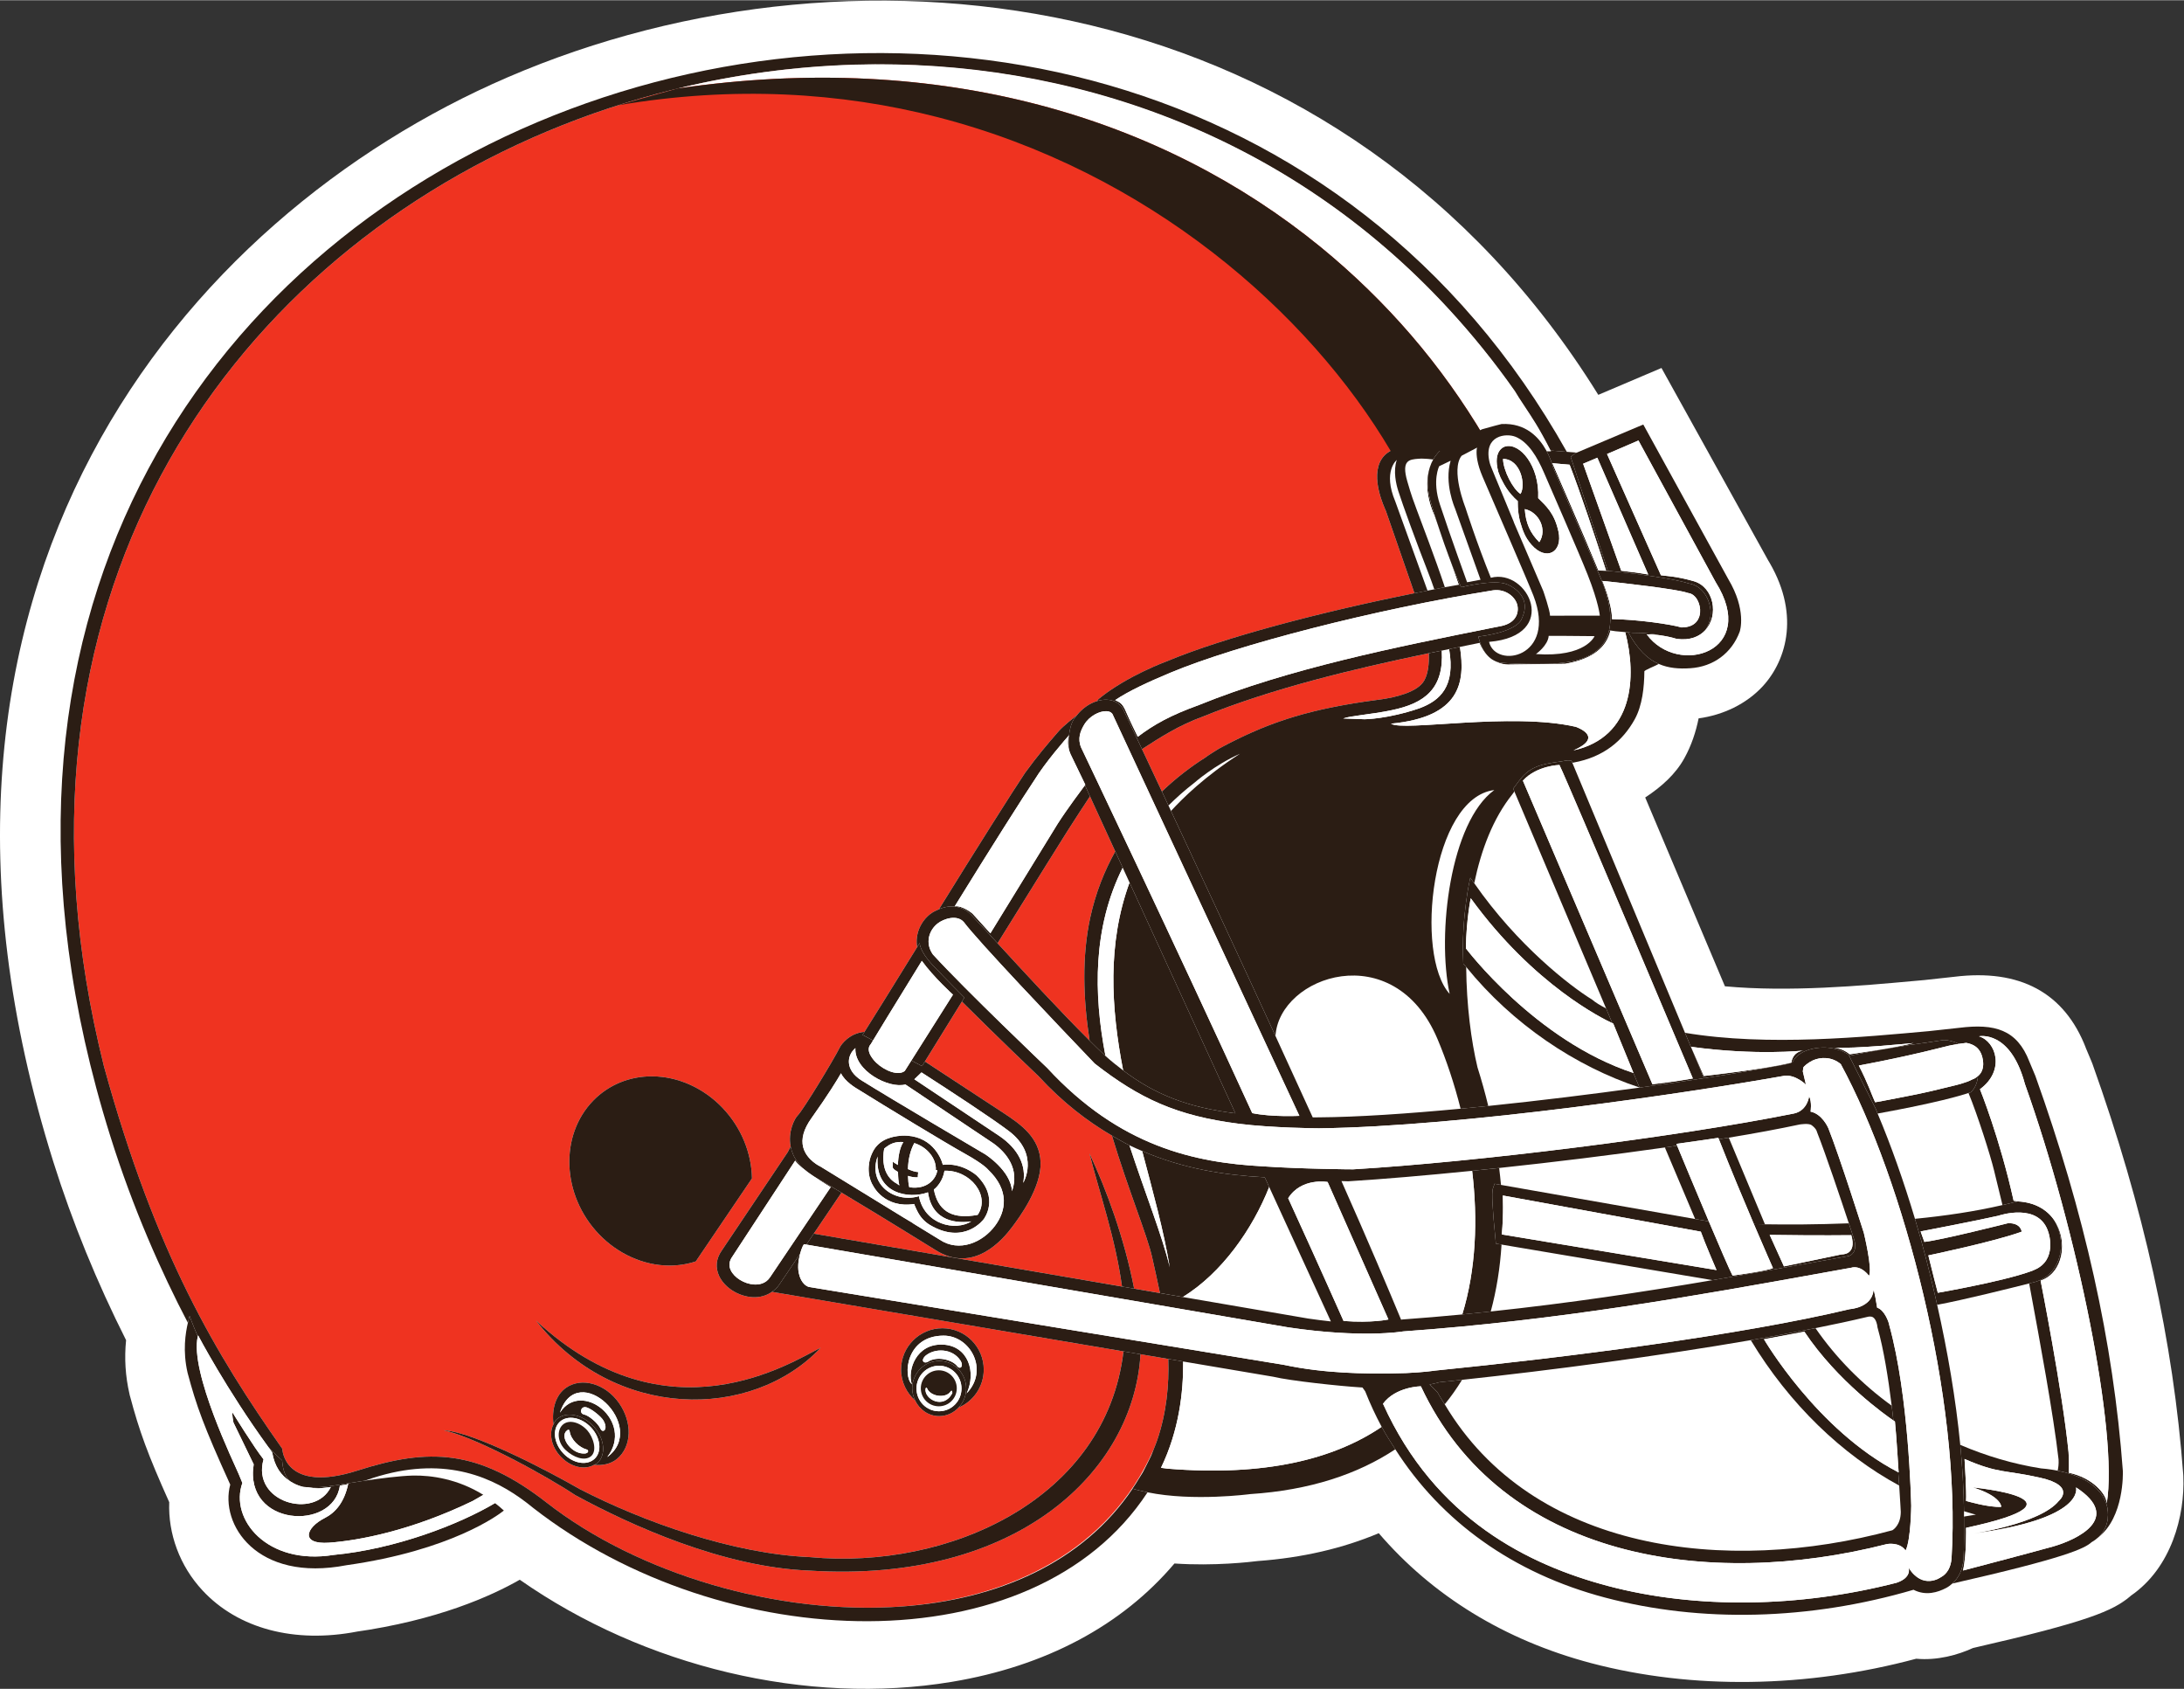
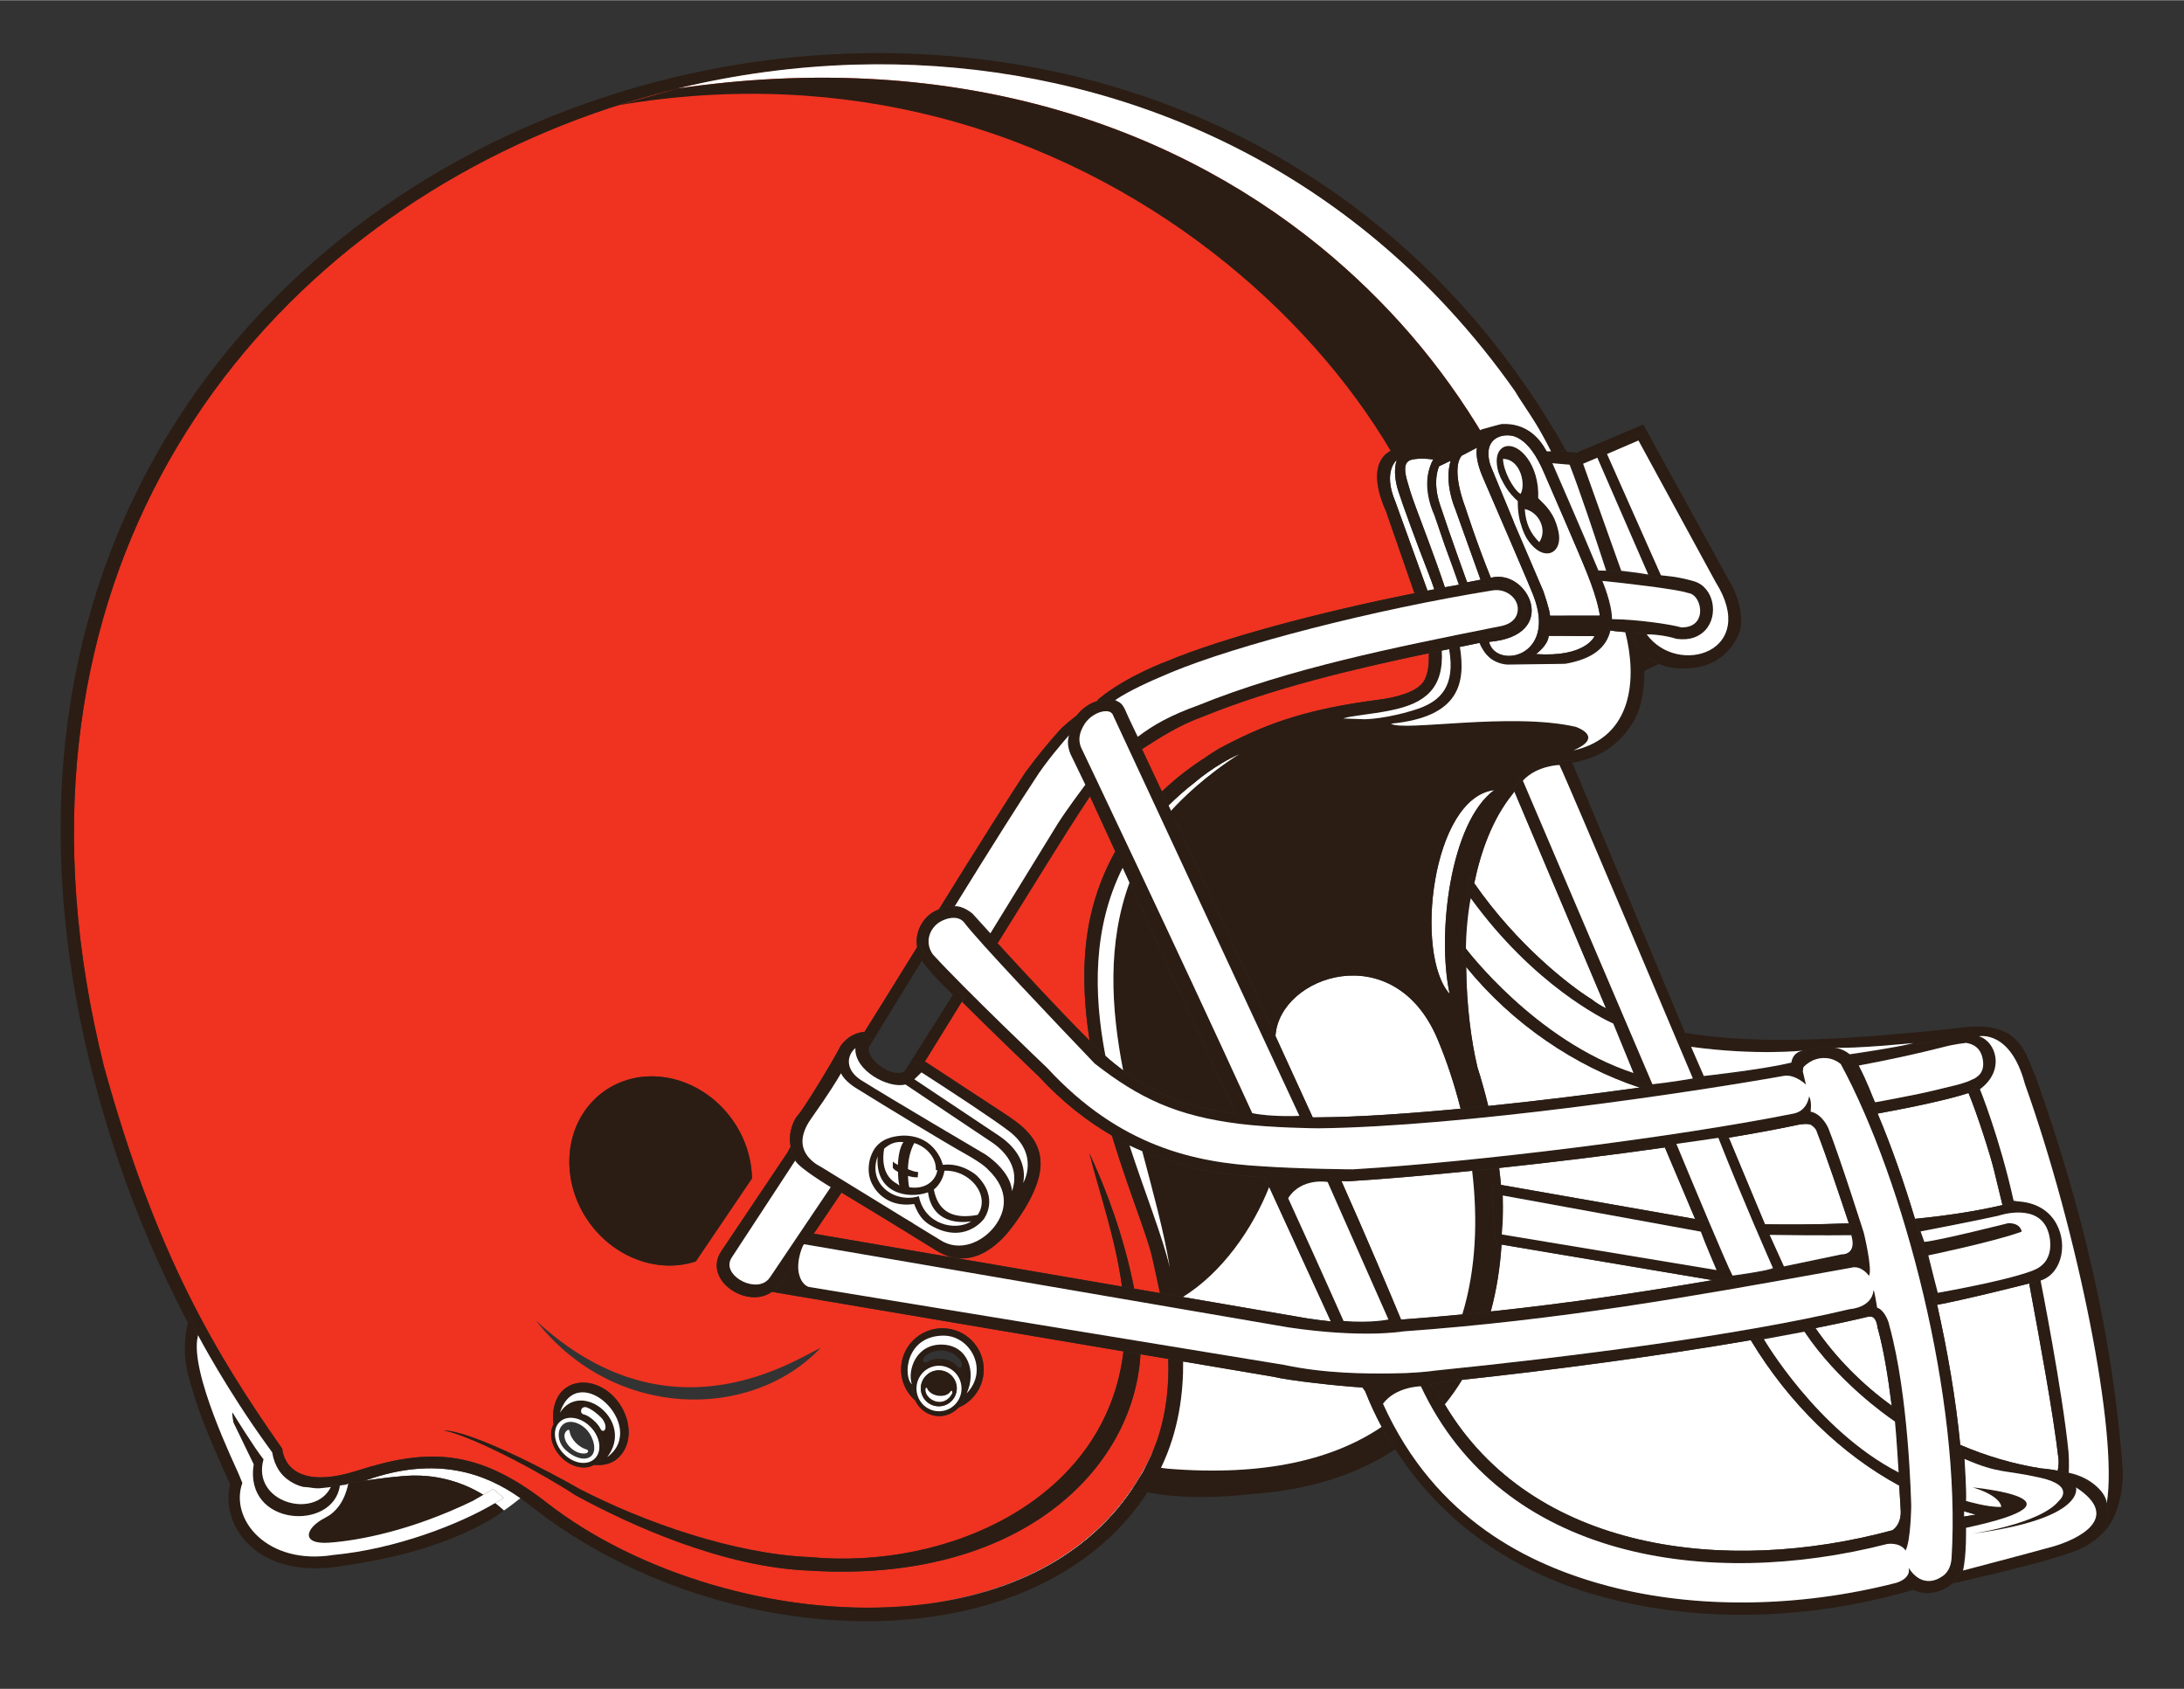
<svg xmlns="http://www.w3.org/2000/svg" viewBox="0 0 360.613 278.76" width="65" height="50.26" xml:space="preserve" id="svg2" version="1.1">
  <rect x="0" y="0" width="360.613" height="278.76" fill="#333333" stroke="none" />
  <defs id="defs6" />
  <g transform="matrix(1.333,0,0,-1.333,0,278.76)" id="g10">
    <g transform="scale(0.1)" id="g12">
-       <path id="path14" style="fill:#ffffff;fill-opacity:1;fill-rule:nonzero;stroke:none" d="m 2629.47,108.449 -1.11,-0.679 c 1.17,0.679 2.19,1.66 3.37,2.378 z m 74.98,154.481 -0.05,1.14 -0.06,1.16 c -12.18,164.532 -48.97,330.969 -112.52,508.891 l -0.72,1.777 -0.72,1.782 -7.43,17.66 0.88,-1.942 c -26.53,68.793 -81.78,98.493 -163.18,88.422 0,0 -37.99,-4.148 -36.62,-4.011 l -14.97,-1.34 c -62.77,-5.731 -152.96,-13.809 -232.43,-6.418 l -98.75,233.829 c 20.34,13.37 37.65,28.94 48.53,48.69 8.8,15.88 14.29,32.73 17.62,49.28 30.38,4.18 59.06,17.68 79.56,39.88 30.04,32.77 47.07,91.77 4.61,159.06 l 2.13,-3.53 -132.3,238.53 -78.26,-33.27 C 1666,2108.3 1069.08,2185.77 628.484,1995.65 228.852,1823.17 -158.238,1367.98 65.988,652.898 89.684,577.57 120.121,503.371 156.176,431.789 c -2.227,-22.309 -0.942,-44.367 4.265,-66.891 l 0.231,-1.187 0.367,-1.211 c 11.469,-43.191 21.902,-71.84 48.586,-131.359 -1.5,-39.09 12.98,-78.95 41.23,-109.289 C 294.898,74.461 364.797,55.898 442.652,70.961 L 438.93,70.398 C 541.91,84.859 608.766,115.051 643.82,135.121 798.059,27.199 999.738,-21.109 1178.78,8.629 1295.43,28.012 1389.74,78.461 1454.76,155.23 c 49.68,-3.371 94.4,1.961 103.35,3.059 55.02,4.02 105.12,15.633 149.73,34.461 66.16,-77.18 155.64,-132.512 263,-160.91 125.36,-33.07 267.5,-30.809 402.71,5.449 26.2,-2.449 51.71,4.711 70.3,13.25 142.02,32.48 173.75,46.082 194.79,64.031 0.26,0.18 0.56,0.43 0.77,0.739 50.52,34.589 67.06,99.601 65.04,147.621" />
      <path id="path16" style="fill:#ffffff;fill-opacity:1;fill-rule:nonzero;stroke:none" d="m 1846.57,467.34 c 97.01,10.269 187.56,23.93 274.66,38.781 l -261.3,44.059 c -1.78,-28.758 -6.22,-56.481 -13.36,-82.84" />
      <path id="path18" style="fill:#ffffff;fill-opacity:1;fill-rule:nonzero;stroke:none" d="m 2290.1,576.512 c -9.9,29.867 -28.9,86.558 -39.38,112.929 l -0.14,0.348 -0.07,0.359 c -0.07,0 -0.36,3.293 -6.51,7.942 -3.73,2.719 -14.96,0.789 -14.96,0.789 -25.18,-5.399 -54.94,-10.91 -87.63,-16.309 l 44.78,-107.269 c 28.33,-0.442 64.49,-0.36 103.91,1.211" />
      <path id="path20" style="fill:#ffffff;fill-opacity:1;fill-rule:nonzero;stroke:none" d="m 2099.74,581.84 c -11.23,26.582 -23.93,56.551 -37.49,88.601 -65.89,-9.402 -137.37,-18.171 -205.28,-25.402 0.82,-7.008 1.69,-14.019 2.25,-20.949 l 240.52,-42.25" />
      <path id="path22" style="fill:#ffffff;fill-opacity:1;fill-rule:nonzero;stroke:none" d="m 1816.13,894 c 0.38,-47.531 6.26,-92.031 14.01,-124.371 5.04,-15.918 9.48,-31.828 13.34,-47.789 63.1,6.519 128.11,14.531 187.43,22.75 -0.03,0.039 -0.03,0.082 -0.07,0.109 -79.3,26.223 -157.15,78.34 -214.71,149.301" />
      <path id="path24" style="fill:#ffffff;fill-opacity:1;fill-rule:nonzero;stroke:none" d="m 1826.1,997.699 c 53.42,-76.937 118.82,-127.41 146.11,-144.219 4.1,-3.582 10.49,-7.339 17.21,-10.8 -54.78,129.55 -104.82,247.92 -113.57,268.59 -0.87,-1.22 -1.66,-2.14 -2.57,-3.47 -24.13,-30.15 -38.6,-69 -47.18,-110.101" />
      <path id="path26" style="fill:#ffffff;fill-opacity:1;fill-rule:nonzero;stroke:none" d="m 1433.52,308.379 c -1.46,-3.758 -2.75,-7.688 -4.33,-11.34 1.49,3.789 3.06,7.551 4.33,11.34" />
      <path id="path28" style="fill:#ffffff;fill-opacity:1;fill-rule:nonzero;stroke:none" d="m 1117.92,102.031 c 116.63,8.578 222.78,53.289 285.05,145.899 -0.03,0 -0.09,0.031 -0.14,0.031 2.97,4.23 5.51,8.48 8.14,12.777 1.48,2.461 3.13,4.75 4.54,7.293 1.77,3.11 3.2,6.258 4.8,9.41 1.91,3.649 3.75,7.399 5.52,11.2 1.15,2.57 2.06,5.148 3.09,7.718 -55.35,-125.371 -176.48,-183.82 -311,-194.328" />
      <path id="path30" style="fill:#ffffff;fill-opacity:1;fill-rule:nonzero;stroke:none" d="m 2372.02,582.09 c 37.34,3.648 74.51,9.121 108.41,17.031 L 2469.99,642 c -4.47,18.57 -20.6,69.262 -31.66,95.898 -8.44,-2.886 -38.81,-12.046 -112.56,-25.457 16.63,-39.461 32.22,-83.562 46.25,-130.351" />
      <path id="path32" style="fill:#ffffff;fill-opacity:1;fill-rule:nonzero;stroke:none" d="m 2447.53,215.77 c -4.94,1.039 -9.84,2.902 -14.74,4.191 0.03,-2.262 -0.11,-4.371 -0.07,-6.621 5.08,0.82 10.41,1.64 14.81,2.43" />
      <path id="path34" style="fill:#ffffff;fill-opacity:1;fill-rule:nonzero;stroke:none" d="m 2428.14,302.121 c 32.01,-13.699 65.67,-23.711 100.01,-29.121 1.75,-0.102 10.12,-0.781 20.64,-2.859 0.82,3.871 1.43,8.23 1.11,13.879 -6.44,56.3 -23.47,148.019 -34.7,208.75 l -1.71,9.269 c -21.64,-5.48 -81.77,-20.527 -113.97,-26.437 12.92,-57.59 23.07,-116.364 28.62,-173.481" />
      <path id="path36" style="fill:#ffffff;fill-opacity:1;fill-rule:nonzero;stroke:none" d="m 2344.01,196.379 c 1.36,0.793 10.37,6.66 10.44,22.75 -0.03,0.332 -0.64,13.09 -1.96,32.621 -70.65,38.211 -136.04,100.77 -183.86,180.07 -114.04,-19.672 -246.6,-37.23 -357.63,-49.14 -6.47,-10.59 -13.61,-20.719 -21.43,-30.34 108.3,-182.352 348.23,-211.762 554.44,-155.961" />
      <path id="path38" style="fill:#ffffff;fill-opacity:1;fill-rule:nonzero;stroke:none" d="m 2343.19,350.66 c -4.3,34.84 -9.99,70.07 -17.42,96.399 l -0.22,0.711 -0.07,0.789 c -0.14,2.082 -1.5,8.871 -5.15,11.382 -0.72,0.5 -2.72,1.93 -7.73,0.571 -19.49,-4.653 -41.03,-9.274 -63.81,-13.813 25.18,-36.449 57.16,-69.07 94.4,-96.039" />
      <path id="path40" style="fill:#ffffff;fill-opacity:1;fill-rule:nonzero;stroke:none" d="m 454.105,258.551 c -0.894,-0.321 -1.644,-0.5 -2.539,-0.781 19.707,2.89 43.731,5.968 59.844,6.359 23.106,0.5 55.852,-4.399 87.278,-23.891 4.308,2.543 8.781,5.223 12.015,7.371 l 13.238,-11.089 c -3.199,-2.11 -7.082,-4.329 -10.769,-6.508 3.687,-2.903 7.371,-5.832 10.949,-9.231 0,0 -0.805,-0.609 -1.09,-0.82 2.555,1.719 10.516,7.328 21.582,16.23 -42.851,30.52 -103.73,52.911 -190.508,22.36" />
      <path id="path42" style="fill:#ef3320;fill-opacity:1;fill-rule:nonzero;stroke:none" d="m 1243.51,712.832 c 20.96,-13.812 44.5,-30.191 45.43,-60.883 0.93,-31.48 -26.4,-68.32 -35.34,-80.199 -11.45,-15.309 -47.72,-58.23 -94.83,-28.328 0,0 -68.26,42.359 -116.43,71.109 l -34.37,-50.832 c 63.45,-10.867 235.94,-40.488 381.84,-65.519 -8.3,60.879 -28.19,116.531 -40.35,165 21.27,-45.571 42.93,-103.95 55.39,-167.578 10.86,-1.903 21.54,-3.723 31.98,-5.512 -3.35,16.531 -6.88,31.551 -9.68,44.32 -5.74,26.289 -29.17,82.41 -49.84,150.731 -30.44,17.781 -60.93,41.07 -90.87,73.55 -0.45,0.391 -51.01,48.539 -94.96,92.43 -22.37,-36.199 -36.84,-59.601 -45.82,-74.16 l 97.85,-64.129" />
      <path id="path44" style="fill:#ef3320;fill-opacity:1;fill-rule:nonzero;stroke:none" d="m 1509.85,1164.32 c 56.24,30.33 103.74,46.78 179.86,58.16 -0.36,-0.07 22.17,3.07 22.17,3.07 15.17,2.29 44.07,8.23 52.37,23.33 4.65,8.47 6.06,20.14 5.53,33.66 -94.9,-19.85 -193.91,-43.61 -279.74,-78.45 -29.33,-10.58 -52.65,-25.57 -75.48,-40.31 6.96,-14.77 15.28,-32.48 24.65,-52.48 19.1,18.21 37.93,31.99 53.28,41.71 3.08,2.54 17.36,11.31 17.36,11.31" />
      <path id="path46" style="fill:#ef3320;fill-opacity:1;fill-rule:nonzero;stroke:none" d="m 1235.66,923.34 c 31.41,-34.199 77.39,-84.211 114,-120.551 -7.92,51.301 -9.75,103.949 0.88,152.699 6.74,30.942 17.74,57.952 30.92,81.592 l -31.32,68.26 c -7.24,-10.95 -17.61,-26.8 -27.58,-42.47 0,0.07 -42.3,-67.421 -86.9,-139.53" />
      <path id="path48" style="fill:#ef3320;fill-opacity:1;fill-rule:nonzero;stroke:none" d="m 861.848,529.328 c -10.516,-3.43 -21.676,-5.219 -33.231,-5.148 -31.726,0.211 -63.387,14.449 -86.847,38.992 -46.004,48.219 -48.969,122.469 -6.657,165.609 19.067,19.391 44.996,29.981 72.973,29.758 31.762,-0.211 63.383,-14.379 86.848,-38.988 23.679,-24.821 35.984,-56.582 36.519,-87.422 z M 1016.69,422.449 C 930.773,331.59 760.547,332.238 663.824,456.141 827.508,304.34 980.176,404.641 1016.69,422.449 Z M 764.375,284.809 c -7.566,-6.297 -17.887,-8.508 -28.562,-7.438 -11.52,-6.621 -28.688,-3.012 -41.227,10.16 -11.91,12.547 -14.883,28.899 -8.957,40.09 -2.453,18.098 2.535,36.129 15.359,45.109 19.391,13.661 48.789,5.29 65.676,-18.671 16.883,-23.969 16.024,-53.938 -2.289,-69.25 z m 403.085,161.75 c 28.26,-0.071 51.15,-23.039 51.09,-51.368 -0.11,-21.101 -12.95,-39.132 -31.2,-46.89 -6.11,-6.481 -14.59,-10.551 -24.07,-10.551 -13.18,0.031 -24.32,8.078 -29.72,19.422 -10.65,9.41 -17.46,23.039 -17.42,38.379 0.07,28.258 23.07,51.078 51.32,51.008 z m 193.73,779.571 c 35.27,28.83 85.07,46.78 85.07,46.78 66.47,27.87 184.85,59.7 305.79,83.95 -8.39,24.19 -35.37,101.84 -35.37,101.84 -1.36,3.37 -19.96,41.43 -5.3,64.32 6.37,9.87 18.53,15.41 33.55,15.3 0.07,0 -0.71,-0.42 41.78,-2 l 1.92,0.79 c 0.32,0.18 0.8,0.5 0.8,0.5 l 46.36,22.25 c 10.95,3.25 24.11,6.51 24.11,6.51 30.13,1.61 46.57,-16.71 55.28,-32.41 l 5.08,-0.39 c -19.73,38.88 -31.03,51.29 -44.2,73.26 -577.82,823.13 -2034.693,314.27 -1747.318,-835.842 64.246,-233.566 139.324,-357.476 220.914,-473.66 0,0 1.824,-56.297 93.614,-26.898 87.668,28.109 149.265,26.25 233.898,-39.852 112.531,-87.808 285.766,-139.969 440.752,-128.547 134.52,10.508 255.65,68.957 311,194.328 0.1,0.25 0.16,0.469 0.27,0.68 1.58,3.652 2.87,7.582 4.33,11.34 11.45,33.769 14.65,67.93 13.61,100.16 -11.05,1.859 -22.51,3.789 -34.43,5.832 -8.44,-144.91 -152.36,-284.019 -409.42,-267.992 -107.522,4.012 -222.307,56.301 -290.807,93.57 -31.442,21.102 -120.293,70.832 -162.899,80.27 37.094,-2 129.633,-50.508 168.477,-72.828 79.625,-41.063 190.722,-80.34 285.269,-84.27 171.77,-16.133 366.66,71.649 388.3,254.789 -171.86,29.11 -405.022,68.602 -435.448,73.75 -6.727,-4.719 -15.024,-7.219 -24.324,-6.609 -17.422,1.14 -34.266,11.871 -40.993,26.039 -5.007,10.59 -3.902,21.82 3.149,31.691 -0.106,-0.152 81.805,121.969 81.805,121.969 l 3.523,6.91 c -3.594,18.418 4.918,34.621 8.852,38.52 6.656,6.73 43.896,67.82 52.516,84.992 0.93,1.898 10.83,16.848 30.13,18.457 8.48,13.492 29.41,46.891 65.21,104.91 -2.81,16.242 4.63,31.981 16.19,40.961 3.59,2.789 7.2,4.328 10.82,5.941 43.74,70.779 92.84,148.409 106.5,168.689 15.67,21.53 27.83,35.76 41.85,51.86 5.75,6.55 19.19,17.1 22.48,19.64 6.53,8.37 15.71,14.92 25.42,17.74 0.11,0.79 0.57,1.68 1.89,2.76" />
      <path id="path50" style="fill:#2b1d14;fill-opacity:1;fill-rule:nonzero;stroke:none" d="m 1425.83,288.641 c -1.77,-3.801 -3.61,-7.551 -5.52,-11.2 1.89,3.719 3.87,7.438 5.52,11.2" />
      <path id="path52" style="fill:#2b1d14;fill-opacity:1;fill-rule:nonzero;stroke:none" d="M 1117.92,102.031 C 962.934,90.609 789.699,142.77 677.168,230.578 592.535,296.68 530.938,298.539 443.27,270.43 351.48,241.031 349.656,297.328 349.656,297.328 268.066,413.512 192.988,537.422 128.742,770.988 -158.633,1921.1 1298.24,2429.96 1876.06,1606.83 c 13.17,-21.97 24.47,-34.38 44.2,-73.26 l 20.5,-1.61 C 1399.83,2495.85 -263.867,1961.18 136.613,684.5 c 28.223,-89.93 63.114,-168.191 96.114,-231.219 0.859,3.617 1.679,6.731 2.109,8.59 0,0 3.473,-9.949 10.195,-25.441 0.11,0.441 0.125,1.011 0.25,1.468 0,0 35.34,-67.347 87.137,-138.5 5.473,-5.679 11.086,-11.269 17.023,-16.449 0.93,-12.418 4.153,-20.679 9.981,-25.937 4.668,-2.973 9.73,-5.364 15.363,-6.723 0.125,-0.039 0.215,-0.07 0.34,-0.109 1.898,-0.43 4.113,-0.25 6.098,-0.539 9.699,-0.602 21.59,0.398 36.574,2.687 0,0 14.918,2.641 33.769,5.442 0.895,0.281 1.645,0.46 2.539,0.781 86.778,30.551 147.657,8.16 190.508,-22.36 5.512,-3.929 10.809,-7.941 15.742,-12.05 C 895.328,41 1279.59,26.48 1421.45,243.379 c -6.33,1.293 -12.61,2.691 -18.48,4.551 -62.27,-92.61 -168.42,-137.321 -285.05,-145.899" />
      <path id="path54" style="fill:#2b1d14;fill-opacity:1;fill-rule:nonzero;stroke:none" d="m 1415.51,268.031 c -1.41,-2.543 -3.06,-4.832 -4.54,-7.293 1.48,2.434 3.16,4.821 4.54,7.293" />
      <path id="path56" style="fill:#2b1d14;fill-opacity:1;fill-rule:nonzero;stroke:none" d="m 1389.81,498.18 c 5.08,-0.899 10.03,-1.719 15.04,-2.578 -12.46,63.628 -34.12,122.007 -55.39,167.578 12.16,-48.469 32.05,-104.121 40.35,-165" />
      <path id="path58" style="fill:#2b1d14;fill-opacity:1;fill-rule:nonzero;stroke:none" d="m 1003.32,163.121 c -94.547,3.93 -205.644,43.207 -285.269,84.27 -38.844,22.32 -131.383,70.828 -168.477,72.828 42.606,-9.438 131.457,-59.168 162.899,-80.27 68.5,-37.269 183.285,-89.558 290.807,-93.57 257.06,-16.027 400.98,123.082 409.42,267.992 -6.9,1.141 -13.95,2.348 -21.08,3.539 -21.64,-183.14 -216.53,-270.922 -388.3,-254.789" />
      <path id="path60" style="fill:#2b1d14;fill-opacity:1;fill-rule:nonzero;stroke:none" d="m 808.086,758.539 c -27.977,0.223 -53.906,-10.367 -72.973,-29.758 -42.312,-43.14 -39.347,-117.39 6.657,-165.609 23.46,-24.543 55.121,-38.781 86.847,-38.992 11.555,-0.071 22.715,1.718 33.231,5.148 l 69.605,102.801 c -0.535,30.84 -12.84,62.601 -36.519,87.422 -23.465,24.609 -55.086,38.777 -86.848,38.988" />
-       <path id="path62" style="fill:#2b1d14;fill-opacity:1;fill-rule:nonzero;stroke:none" d="M 663.824,456.141 C 760.547,332.238 930.773,331.59 1016.69,422.449 980.176,404.641 827.508,304.34 663.824,456.141" />
      <path id="path64" style="fill:#2b1d14;fill-opacity:1;fill-rule:nonzero;stroke:none" d="m 1168.72,437.398 c 33.23,0.141 56.55,-42.636 28.72,-71.386 12.02,25.968 2.15,58.949 -29.65,60.297 -33.16,1.363 -44.11,-31.829 -38.31,-49.137 -11.2,10.437 -7.34,60.09 39.24,60.226 z m 16.49,-37.128 c -7.19,8.019 -25.26,11.808 -35.7,4.871 -4.69,-2.871 -9.52,0.929 -3.54,7.007 11.7,10.161 33.48,9.59 43.46,-5.218 5.01,-7.52 -0.36,-12.52 -4.22,-6.66 z m -51.65,-43.098 c -2.17,4.539 -3.64,9.476 -3.62,14.84 0.04,18.886 15.06,34.129 33.55,34.058 18.5,-0.07 33.38,-15.379 33.31,-34.269 0,-9.16 -3.67,-17.379 -9.45,-23.5 18.25,7.758 31.09,25.789 31.2,46.89 0.06,28.329 -22.83,51.297 -51.09,51.368 -28.25,0.07 -51.25,-22.75 -51.32,-51.008 -0.04,-15.34 6.77,-28.969 17.42,-38.379" />
      <path id="path66" style="fill:#2b1d14;fill-opacity:1;fill-rule:nonzero;stroke:none" d="m 1163.1,343.762 c -15.38,0 -27.86,12.59 -27.86,28.179 0,15.598 12.48,28.188 27.86,28.188 15.42,0 27.9,-12.59 27.9,-28.188 0,-15.589 -12.48,-28.179 -27.9,-28.179 z m 0.39,62.308 c -18.49,0.071 -33.51,-15.172 -33.55,-34.058 -0.02,-5.364 1.45,-10.301 3.62,-14.84 5.4,-11.344 16.54,-19.391 29.72,-19.422 9.48,0 17.96,4.07 24.07,10.551 5.78,6.121 9.45,14.34 9.45,23.5 0.07,18.89 -14.81,34.199 -33.31,34.269" />
-       <path id="path68" style="fill:#ffffff;fill-opacity:1;fill-rule:nonzero;stroke:none" d="m 1145.97,412.148 c -5.98,-6.078 -1.15,-9.878 3.54,-7.007 10.44,6.937 28.51,3.148 35.7,-4.871 3.86,-5.86 9.23,-0.86 4.22,6.66 -9.98,14.808 -31.76,15.379 -43.46,5.218" />
      <path id="path70" style="fill:#ffffff;fill-opacity:1;fill-rule:nonzero;stroke:none" d="m 1167.79,426.309 c 31.8,-1.348 41.67,-34.329 29.65,-60.297 27.83,28.75 4.51,71.527 -28.72,71.386 -46.58,-0.136 -50.44,-49.789 -39.24,-60.226 -5.8,17.308 5.15,50.5 38.31,49.137" />
      <path id="path72" style="fill:#ffffff;fill-opacity:1;fill-rule:nonzero;stroke:none" d="m 1140.6,372.16 c 0,12.301 9.98,22.32 22.28,22.32 12.31,0 22.26,-10.019 22.26,-22.32 0,-12.308 -9.95,-22.25 -22.26,-22.25 -12.3,0 -22.28,9.942 -22.28,22.25 z m 50.4,-0.219 c 0,15.598 -12.48,28.188 -27.9,28.188 -15.38,0 -27.86,-12.59 -27.86,-28.188 0,-15.589 12.48,-28.179 27.86,-28.179 15.42,0 27.9,12.59 27.9,28.179" />
      <path id="path74" style="fill:#2b1d14;fill-opacity:1;fill-rule:nonzero;stroke:none" d="m 1146.43,371.441 c 0.65,2.789 1.9,1.36 2.54,-0.711 6.05,-9.66 22.97,-10.378 28.12,-2.941 2.61,3.793 2.54,-1.43 2.54,-1.43 -10.59,-20.961 -34.84,-7.718 -33.2,5.082 z m 38.71,0.719 c 0,12.301 -9.95,22.32 -22.26,22.32 -12.3,0 -22.28,-10.019 -22.28,-22.32 0,-12.308 9.98,-22.25 22.28,-22.25 12.31,0 22.26,9.942 22.26,22.25" />
      <path id="path76" style="fill:#ffffff;fill-opacity:1;fill-rule:nonzero;stroke:none" d="m 1179.63,366.359 c 0,0 0.07,5.223 -2.54,1.43 -5.15,-7.437 -22.07,-6.719 -28.12,2.941 -0.64,2.071 -1.89,3.5 -2.54,0.711 -1.64,-12.8 22.61,-26.043 33.2,-5.082" />
      <path id="path78" style="fill:#2b1d14;fill-opacity:1;fill-rule:nonzero;stroke:none" d="m 752.211,287.02 c 34.195,44.429 -32.336,96.23 -58.59,55.019 21.891,67.18 110.168,-17.098 58.59,-55.019 z m -8.406,35.058 c -3.395,7.223 -14.375,16.524 -20.532,17.742 -6.187,1.219 -3.828,11.231 3.614,8.66 6.902,-2.359 17.668,-11.449 20.316,-15.808 6.832,-11.231 -0.465,-16.891 -3.398,-10.594 z m -42.817,50.652 c -12.824,-8.98 -17.812,-27.011 -15.359,-45.109 1.07,2.039 1.855,4.231 3.555,5.828 11.093,10.52 31.48,7.012 45.539,-7.859 14.093,-14.809 16.523,-35.352 5.433,-45.86 -1.234,-1.179 -2.914,-1.539 -4.343,-2.359 10.675,-1.07 20.996,1.141 28.562,7.438 18.313,15.312 19.172,45.281 2.289,69.25 -16.887,23.961 -46.285,32.332 -65.676,18.671" />
      <path id="path80" style="fill:#2b1d14;fill-opacity:1;fill-rule:nonzero;stroke:none" d="m 697.875,291.531 c -11.941,12.59 -14.02,30.051 -4.609,38.989 9.406,8.941 26.714,5.941 38.664,-6.649 11.949,-12.59 14.019,-29.98 4.617,-38.922 -9.406,-8.937 -26.723,-6.008 -38.672,6.582 z m 36.848,34.059 c -14.059,14.871 -34.446,18.379 -45.539,7.859 -1.7,-1.597 -2.485,-3.789 -3.555,-5.828 -5.926,-11.191 -2.953,-27.543 8.957,-40.09 12.539,-13.172 29.707,-16.781 41.227,-10.16 1.429,0.82 3.109,1.18 4.343,2.359 11.09,10.508 8.66,31.051 -5.433,45.86" />
      <path id="path82" style="fill:#ffffff;fill-opacity:1;fill-rule:nonzero;stroke:none" d="m 726.887,348.48 c -7.442,2.571 -9.801,-7.441 -3.614,-8.66 6.157,-1.218 17.137,-10.519 20.532,-17.742 2.933,-6.297 10.23,-0.637 3.398,10.594 -2.648,4.359 -13.414,13.449 -20.316,15.808" />
      <path id="path84" style="fill:#ffffff;fill-opacity:1;fill-rule:nonzero;stroke:none" d="m 693.621,342.039 c 26.254,41.211 92.785,-10.59 58.59,-55.019 51.578,37.921 -36.699,122.199 -58.59,55.019" />
      <path id="path86" style="fill:#ffffff;fill-opacity:1;fill-rule:nonzero;stroke:none" d="m 731.574,287.672 c -7.836,-5.801 -21,-1.07 -30.726,7.867 -10.45,9.512 -11.305,24.32 -4.078,31.262 8.011,7.73 22.285,2.859 30.867,-6.942 6.976,-7.937 12.949,-25.468 3.937,-32.187 z m 0.356,36.199 c -11.95,12.59 -29.258,15.59 -38.664,6.649 -9.411,-8.938 -7.332,-26.399 4.609,-38.989 11.949,-12.59 29.266,-15.519 38.672,-6.582 9.402,8.942 7.332,26.332 -4.617,38.922" />
-       <path id="path88" style="fill:#2b1d14;fill-opacity:1;fill-rule:nonzero;stroke:none" d="m 724.957,291.461 c -16.027,-1.5 -30.371,17.961 -24.434,26.609 0,0 4.364,5.942 5.188,0.36 1.359,-9.508 11.484,-19.532 20.996,-22.032 2.324,-0.57 3.039,-4.078 -1.75,-4.937 z m -28.187,35.34 c -7.227,-6.942 -6.372,-21.75 4.078,-31.262 9.726,-8.937 22.89,-13.668 30.726,-7.867 9.012,6.719 3.039,24.25 -3.937,32.187 -8.582,9.801 -22.856,14.672 -30.867,6.942" />
+       <path id="path88" style="fill:#2b1d14;fill-opacity:1;fill-rule:nonzero;stroke:none" d="m 724.957,291.461 c -16.027,-1.5 -30.371,17.961 -24.434,26.609 0,0 4.364,5.942 5.188,0.36 1.359,-9.508 11.484,-19.532 20.996,-22.032 2.324,-0.57 3.039,-4.078 -1.75,-4.937 z m -28.187,35.34 " />
      <path id="path90" style="fill:#ffffff;fill-opacity:1;fill-rule:nonzero;stroke:none" d="m 705.711,318.43 c -0.824,5.582 -5.188,-0.36 -5.188,-0.36 -5.937,-8.648 8.407,-28.109 24.434,-26.609 4.789,0.859 4.074,4.367 1.75,4.937 -9.512,2.5 -19.637,12.524 -20.996,22.032" />
      <path id="path92" style="fill:#2b1d14;fill-opacity:1;fill-rule:nonzero;stroke:none" d="M 613.172,230.012 C 568.176,203.25 489.285,173.059 413.219,165.84 c -82.91,-13.379 -129.02,44.711 -112.996,89.129 0,0 0,-0.071 -4.578,11.101 -4.489,11.051 -61.094,126.621 -50.614,170.36 -6.722,15.492 -10.195,25.441 -10.195,25.441 -0.43,-1.859 -1.25,-4.973 -2.109,-8.59 -2.918,-12.551 -6.653,-34.582 -0.36,-61.953 10.875,-40.848 19.926,-65.957 52.832,-138.43 -13.269,-49.078 32.656,-121.328 144.012,-99.796 129.738,18.32 188.348,62.527 193.82,66.859 0.285,0.211 1.09,0.82 1.09,0.82 -3.578,3.399 -7.262,6.328 -10.949,9.231" />
      <path id="path94" style="fill:#2b1d14;fill-opacity:1;fill-rule:nonzero;stroke:none" d="m 359.422,257.012 c -5.828,5.258 -9.051,13.519 -9.981,25.937 -5.937,5.18 -11.55,10.77 -17.023,16.449 1.605,-2.218 3.113,-4.437 4.758,-6.648 2.894,-17.352 11.086,-28.73 22.246,-35.738" />
      <path id="path96" style="fill:#2b1d14;fill-opacity:1;fill-rule:nonzero;stroke:none" d="m 374.785,250.289 c 0.125,-0.039 0.235,-0.07 0.34,-0.109 -0.125,0.039 -0.215,0.07 -0.34,0.109" />
      <path id="path98" style="fill:#2b1d14;fill-opacity:1;fill-rule:nonzero;stroke:none" d="m 409.824,249.969 c -20.031,-40.918 -98.511,-18.957 -83.383,34.269 -11.226,13.871 -38.378,57.871 -38.378,57.871 -1.25,-0.211 1.25,-13.019 1.074,-12.23 9.121,-19.027 25.109,-51.801 25.109,-51.801 -12.305,-77.398 98.942,-83.199 106.77,-26.328 6.441,1.219 6.261,0.289 10.339,2.289 -4.828,-23.098 -15.878,-35.758 -28.972,-42.418 -23.789,-12.019 -30.797,-33.121 5.363,-30.621 36.809,2.648 101.734,14.891 177.633,51.578 0,0 6.441,3.613 13.309,7.66 -31.426,19.492 -64.172,24.391 -87.278,23.891 -16.113,-0.391 -40.137,-3.469 -59.844,-6.359 -18.851,-2.801 -33.769,-5.442 -33.769,-5.442 -14.984,-2.289 -26.875,-3.289 -36.574,-2.687 4.636,-0.672 9.23,-1.5 14.257,-1.321 3.543,0.43 11.446,1 14.344,1.649" />
      <path id="path100" style="fill:#ffffff;fill-opacity:1;fill-rule:nonzero;stroke:none" d="m 295.645,266.07 c 4.578,-11.172 4.578,-11.101 4.578,-11.101 -16.024,-44.418 30.086,-102.508 112.996,-89.129 76.066,7.219 154.957,37.41 199.953,64.172 3.687,2.179 7.57,4.398 10.769,6.508 l -13.238,11.089 c -3.234,-2.148 -7.707,-4.828 -12.015,-7.371 -6.868,-4.047 -13.309,-7.66 -13.309,-7.66 C 509.48,195.891 444.555,183.648 407.746,181 c -36.16,-2.5 -29.152,18.602 -5.363,30.621 13.094,6.66 24.144,19.32 28.972,42.418 -4.078,-2 -3.898,-1.07 -10.339,-2.289 -7.828,-56.871 -119.075,-51.07 -106.77,26.328 0,0 -15.988,32.774 -25.109,51.801 0.176,-0.789 -2.324,12.019 -1.074,12.23 0,0 27.152,-44 38.378,-57.871 -15.128,-53.226 63.352,-75.187 83.383,-34.269 -2.898,-0.649 -10.801,-1.219 -14.344,-1.649 -5.027,-0.179 -9.621,0.649 -14.257,1.321 -1.985,0.289 -4.2,0.109 -6.098,0.539 -0.105,0.039 -0.215,0.07 -0.34,0.109 -5.633,1.359 -10.695,3.75 -15.363,6.723 -11.16,7.008 -19.352,18.386 -22.246,35.738 -1.645,2.211 -3.153,4.43 -4.758,6.648 -51.797,71.153 -87.137,138.5 -87.137,138.5 -0.125,-0.457 -0.14,-1.027 -0.25,-1.468 -10.48,-43.739 46.125,-159.309 50.614,-170.36" />
      <path id="path102" style="fill:#2b1d14;fill-opacity:1;fill-rule:nonzero;stroke:none" d="m 1446.47,272.648 -8.37,1.071 c 22.28,46.031 27.81,93.711 27.45,131.672 -5.99,1.031 -12.1,2.07 -18.42,3.148 1.04,-32.23 -2.16,-66.391 -13.61,-100.16 -1.27,-3.789 -2.84,-7.551 -4.33,-11.34 -0.11,-0.211 -0.17,-0.43 -0.27,-0.68 -1.03,-2.57 -1.94,-5.148 -3.09,-7.718 -1.65,-3.762 -3.63,-7.481 -5.52,-11.2 -1.6,-3.152 -3.03,-6.3 -4.8,-9.41 -1.38,-2.472 -3.06,-4.859 -4.54,-7.293 -2.63,-4.297 -5.17,-8.547 -8.14,-12.777 0.05,0 0.11,-0.031 0.14,-0.031 5.87,-1.86 12.15,-3.258 18.48,-4.551 56.64,-11.649 127.18,-2.207 127.18,-2.207 73.9,4.828 133.31,24.68 179.72,55.508 -5.82,9.121 -11.77,18.14 -16.9,27.8 -59.23,-40.171 -144.77,-61.601 -264.98,-51.832" />
      <path id="path104" style="fill:#2b1d14;fill-opacity:1;fill-rule:nonzero;stroke:none" d="m 1811.29,463.66 c 11.95,1.141 23.55,2.43 35.28,3.68 7.14,26.359 11.58,54.082 13.36,82.84 l -1.46,0.25 -5.58,0.929 -0.5,5.661 c -3.72,36.699 -4.8,57.73 -3.22,62.449 l 2.07,6.011 6.22,-1.07 1.76,-0.32 c -0.56,6.93 -1.43,13.941 -2.25,20.949 -11.29,-1.211 -22.43,-2.348 -33.47,-3.5 7.19,-60.09 4.89,-122.078 -12.21,-177.879" />
      <path id="path106" style="fill:#2b1d14;fill-opacity:1;fill-rule:nonzero;stroke:none" d="m 1780.42,367.512 c 2.81,-5.332 6.13,-10.09 9.15,-15.172 7.82,9.621 14.96,19.75 21.43,30.34 -9.46,-1.008 -18.81,-2.008 -27.93,-2.942 0,0 -4.48,-1.359 -12.28,-2.929 l 9.63,-9.297" />
      <path id="path108" style="fill:#2b1d14;fill-opacity:1;fill-rule:nonzero;stroke:none" d="m 1391.22,765.879 c 38.81,-29.438 79.43,-45.789 139.06,-53.16 l -131.15,285.883 c -27.58,-75.512 -23.07,-154.782 -7.91,-232.723" />
      <path id="path110" style="fill:#2b1d14;fill-opacity:1;fill-rule:nonzero;stroke:none" d="m 1349.66,802.789 c 6.92,-6.867 13.61,-13.379 19.67,-19.027 -14.99,77.726 -15.59,159.386 21.36,233.218 l -9.23,20.1 c -13.18,-23.64 -24.18,-50.65 -30.92,-81.592 -10.63,-48.75 -8.8,-101.398 -0.88,-152.699" />
      <path id="path112" style="fill:#2b1d14;fill-opacity:1;fill-rule:nonzero;stroke:none" d="m 1436.83,490.09 c 9.68,-1.641 19.12,-3.289 28.31,-4.86 48.56,29.93 86.47,84.379 106.99,136.282 l -5.51,11.976 c -0.7,0.043 -1.41,0.114 -2.11,0.141 -46.61,2.621 -97.65,9.992 -149.73,32.41 13.21,-50.109 26.74,-98.648 34.19,-144.008 -9.23,38.848 -30.49,91.571 -49.95,151.059 -7.24,3.582 -14.47,7.801 -21.71,12.051 20.67,-68.321 44.1,-124.442 49.84,-150.731 2.8,-12.769 6.33,-27.789 9.68,-44.32" />
      <path id="path114" style="fill:#ffffff;fill-opacity:1;fill-rule:nonzero;stroke:none" d="m 1579.91,808.512 c 15.65,-34.051 31.16,-67.922 46.13,-100.793 4.38,0 7.38,0.031 7.51,0.031 48.22,0.32 109.99,4.512 175.66,10.699 -7.81,30.942 -17.63,60.27 -28.72,86.52 -53.89,127.269 -196.08,78.09 -200.58,3.543" />
      <path id="path116" style="fill:#ffffff;fill-opacity:1;fill-rule:nonzero;stroke:none" d="m 1465.14,485.23 c 89.32,-15.351 155.24,-26.652 155.24,-26.652 10.38,-1.539 19.5,-2.648 28.15,-3.578 l -76.4,166.512 C 1551.61,569.609 1513.7,515.16 1465.14,485.23" />
      <path id="path118" style="fill:#ffffff;fill-opacity:1;fill-rule:nonzero;stroke:none" d="m 1736.28,457.359 c 25.48,1.821 50.43,3.969 75.01,6.301 17.1,55.801 19.4,117.789 12.21,177.879 -57.05,-5.758 -110.29,-10.301 -153.4,-12.98 -0.16,0 -3.41,0.07 -8.46,0.25 32.59,-73.188 58.68,-135.028 73.92,-171.77 0.27,0.141 0.68,0.32 0.72,0.32" />
      <path id="path120" style="fill:#ffffff;fill-opacity:1;fill-rule:nonzero;stroke:none" d="m 1438.1,273.719 8.37,-1.071 c 120.21,-9.769 205.75,11.661 264.98,51.832 -7.53,14.122 -14.4,28.758 -20.38,43.961 l -3.39,4.758 c -1.03,0.071 -1.94,0.071 -2.98,0.18 -24.47,1.5 -86.21,8.012 -107.67,13.16 -0.02,0 -45.41,7.691 -111.48,18.852 0.36,-37.961 -5.17,-85.641 -27.45,-131.672" />
      <path id="path122" style="fill:#ffffff;fill-opacity:1;fill-rule:nonzero;stroke:none" d="m 1850.96,1113.09 c -77.7,-9.44 -99.3,-203.879 -55.31,-252.461 -16.09,74.473 0.93,212.901 55.31,252.461" />
      <path id="path124" style="fill:#ffffff;fill-opacity:1;fill-rule:nonzero;stroke:none" d="m 1414.78,666.039 c -5.24,2.289 -10.5,4.481 -15.76,7.051 19.46,-59.488 40.72,-112.211 49.95,-151.059 -7.45,45.36 -20.98,93.899 -34.19,144.008" />
      <path id="path126" style="fill:#ffffff;fill-opacity:1;fill-rule:nonzero;stroke:none" d="m 1369.33,783.762 c 0,-0.032 0.02,-0.032 0.02,-0.032 7.3,-6.519 14.56,-12.339 21.87,-17.851 -15.16,77.941 -19.67,157.211 7.91,232.723 l -8.44,18.378 c -36.95,-73.832 -36.35,-155.492 -21.36,-233.218" />
      <path id="path128" style="fill:#ffffff;fill-opacity:1;fill-rule:nonzero;stroke:none" d="m 1535.97,1158.02 c -31.55,-13.88 -56.52,-35.91 -56.52,-35.91 -11.8,-9.09 -22.32,-18.53 -32.1,-28.19 1.02,-2.15 2.11,-4.5 3.14,-6.72 14.19,15.38 41.75,42.89 85.48,70.82" />
      <path id="path130" style="fill:#2b1d14;fill-opacity:1;fill-rule:nonzero;stroke:none" d="m 1806.96,1367.31 c 0.5,0.11 1,0.18 1.5,0.29 -2.34,5.4 -7.55,17.92 -14.09,35.51 l 12.59,-35.8" />
      <path id="path132" style="fill:#2b1d14;fill-opacity:1;fill-rule:nonzero;stroke:none" d="m 1795.65,860.629 c -43.99,48.582 -22.39,243.021 55.31,252.461 -54.38,-39.56 -71.4,-177.988 -55.31,-252.461 z m 221.29,447.731 -3.8,0.32 c 14.38,-55.26 10.71,-129.88 -64.17,-146.51 37.84,16.53 6.04,27.94 3.05,29.19 -80.44,18.53 -214.29,-6.19 -228.98,3.93 85.74,8.26 92.27,50.91 85.33,95.08 -4.45,-0.89 -8.89,-1.79 -13.39,-2.72 8.06,-46.25 -11.02,-63.74 -36.81,-73.33 -39.28,-13.3 -67.54,-13.66 -68.82,-13.52 l -25.61,0.93 c 11.08,3.72 33.05,4.65 59.95,10.23 41.15,8.48 64.97,26.68 62.2,73.83 -5.44,-1.11 -10.66,-2.11 -16.11,-3.25 0.53,-13.52 -0.88,-25.19 -5.53,-33.66 -8.3,-15.1 -37.2,-21.04 -52.37,-23.33 0,0 -22.53,-3.14 -22.17,-3.07 -76.12,-11.38 -123.62,-27.83 -179.86,-58.16 0,0 -14.28,-8.77 -17.36,-11.31 -15.35,-9.72 -34.18,-23.5 -53.28,-41.71 2.66,-5.68 5.31,-11.33 8.14,-17.38 9.78,9.66 20.3,19.1 32.1,28.19 0,0 24.97,22.03 56.52,35.91 -43.73,-27.93 -71.29,-55.44 -85.48,-70.82 35.68,-76.23 82.94,-177.641 129.42,-278.688 4.5,74.547 146.69,123.726 200.58,-3.543 11.09,-26.25 20.91,-55.578 28.72,-86.52 11.32,1.071 22.75,2.211 34.27,3.391 -3.86,15.961 -8.3,31.871 -13.34,47.789 -7.75,32.34 -13.63,76.84 -14.01,124.371 -1.16,1.441 -2.45,2.719 -3.59,4.191 -2.79,58.368 8.66,106.309 8.66,106.309 1.59,-2.36 3.28,-4.47 4.9,-6.801 8.58,41.101 23.05,79.951 47.18,110.101 0.91,1.33 1.7,2.25 2.57,3.47 -0.89,2.07 -1.5,3.54 -1.5,3.54 10.44,13.34 16.31,26.83 45.3,31.55 1.22,0.21 2.2,0.46 3.49,0.64 20.24,2.65 15.02,3.15 23.32,2.65 l 1.13,-2.72 c 0.39,0.07 1.05,0.11 1.3,0.14 37.92,6.8 61.53,27.48 76.05,53.73 9.37,17.03 11.73,39.92 11.88,59.09 -0.83,1.43 14.2,7.12 17.88,9.38 -13.66,5.93 -26.18,17.67 -37.76,39.09" />
      <path id="path134" style="fill:#2b1d14;fill-opacity:1;fill-rule:nonzero;stroke:none" d="m 1869.2,1268.48 69.54,0.93 c 35.57,6.11 51.48,21.32 56.08,41.28 l -1.66,0.25 c -8.37,-36.09 -48.31,-38.99 -58.15,-40.31 -13.94,-1.86 -50.07,-1.86 -74.18,0 -16.38,1.25 -24.08,15.66 -27.38,24.85 -0.33,-0.07 -0.65,-0.14 -0.97,-0.17 12,-28.8 36.72,-26.83 36.72,-26.83" />
      <path id="path136" style="fill:#2b1d14;fill-opacity:1;fill-rule:nonzero;stroke:none" d="m 1776.48,1453.91 7,-19.85 c -3.55,10.58 -7.16,21.85 -10.72,34.01 -5.88,19.43 -5.02,34.02 -1.66,44.72 -9.98,-27.76 5.38,-58.88 5.38,-58.88" />
      <path id="path138" style="fill:#2b1d14;fill-opacity:1;fill-rule:nonzero;stroke:none" d="m 1920.26,1533.57 -5.08,0.39 c 6.3,-11.37 8.67,-21.39 8.67,-21.39 l 54.84,-127.52 1.25,-0.07 c -18.03,43.75 -57.02,132.88 -57.02,132.88 l 21.32,-1.85 c 12.69,-32.49 31.16,-87.92 45.32,-131.49 l 2.13,-0.11 c -6.52,19.92 -43.94,134.68 -43.94,134.68 l -2.15,6.5 5.37,4.51 2.13,0.89 -12.34,0.97 -20.5,1.61" />
      <path id="path140" style="fill:#ffffff;fill-opacity:1;fill-rule:nonzero;stroke:none" d="m 1785.89,1285.79 c 2.77,-47.15 -21.05,-65.35 -62.2,-73.83 -26.9,-5.58 -48.87,-6.51 -59.95,-10.23 l 25.61,-0.93 c 1.28,-0.14 29.54,0.22 68.82,13.52 25.79,9.59 44.87,27.08 36.81,73.33 -3.04,-0.61 -6.03,-1.22 -9.09,-1.86" />
      <path id="path142" style="fill:#ffffff;fill-opacity:1;fill-rule:nonzero;stroke:none" d="m 1731.99,1483.52 c -2.65,8.41 -6.52,24.4 -1.86,38.35 0,0 -17.6,-13.95 -1.86,-51.29 l 39.95,-110.53 c 2.81,0.54 5.61,1.11 8.42,1.65 -2.27,6.65 -4.74,13.51 -7.6,20.81 -14.45,36.85 -31.9,84.7 -37.05,101.01" />
      <path id="path144" style="fill:#ffffff;fill-opacity:1;fill-rule:nonzero;stroke:none" d="m 1994.82,1310.69 c -4.6,-19.96 -20.51,-35.17 -56.08,-41.28 l -69.54,-0.93 c 0,0 -24.72,-1.97 -36.72,26.83 -7.92,-1.61 -16.08,-3.29 -24.11,-4.94 6.94,-44.17 0.41,-86.82 -85.33,-95.08 14.69,-10.12 148.54,14.6 228.98,-3.93 2.99,-1.25 34.79,-12.66 -3.05,-29.19 74.88,16.63 78.55,91.25 64.17,146.51 l -11.95,1.08 -6.37,0.93" />
      <path id="path146" style="fill:#ffffff;fill-opacity:1;fill-rule:nonzero;stroke:none" d="m 1944.24,1516.01 -21.32,1.85 c 0,0 38.99,-89.13 57.02,-132.88 l 9.62,-0.46 c -14.16,43.57 -32.63,99 -45.32,131.49" />
      <path id="path148" style="fill:#ffffff;fill-opacity:1;fill-rule:nonzero;stroke:none" d="m 1783.48,1434.06 -7,19.85 c 0,0 -15.36,31.12 -5.38,58.88 1.16,3.68 2.61,6.9 4.2,9.69 -0.71,0.11 -11.16,1.5 -18.28,0.9 -11.09,-0.94 -21.46,-1.43 -13.88,-27.76 5.59,-19.53 7.66,-24.11 12.03,-36.2 5.27,-14.45 22.19,-58.02 34.53,-95.15 5.79,1.07 11.48,2 17.26,3.04 l -12.59,35.8 c -3.4,9.09 -7.07,19.43 -10.89,30.95" />
      <path id="path150" style="fill:#2b1d14;fill-opacity:1;fill-rule:nonzero;stroke:none" d="m 1409.34,1179.05 c 0,0 -11.16,22.83 -14.17,30.12 -5.29,12.81 -8.65,12.38 -13.8,15.31 16.09,10.88 39.85,22.04 68.18,33.84 82.2,34.41 252.53,78.34 399.83,102.09 15.74,2.22 28.76,-8.59 30.41,-19.89 1.5,-10.09 -3.65,-21.82 -22.9,-24.82 l -9.01,-1.79 c -117.83,-23.61 -251.46,-50.3 -363.13,-95.65 -35.13,-12.66 -55.73,-24.25 -75.41,-39.21 z m 360.44,103.49 c 5.45,1.14 10.67,2.14 16.11,3.25 3.06,0.64 6.05,1.25 9.09,1.86 4.5,0.93 8.94,1.83 13.39,2.72 8.03,1.65 16.19,3.33 24.11,4.94 0.32,0.03 0.64,0.1 0.97,0.17 -1.56,4.33 -2.24,7.63 -2.24,7.63 50.94,6.5 53.73,22.24 53.73,22.24 14.8,30.55 -18.53,42.64 -18.53,42.64 -15.74,6.51 -56.52,-3.72 -56.52,-3.72 0,0 -0.59,1.36 -1.43,3.33 -0.5,-0.11 -1,-0.18 -1.5,-0.29 -5.78,-1.04 -11.47,-1.97 -17.26,-3.04 -4.35,-0.82 -8.69,-1.75 -13.06,-2.57 -2.81,-0.54 -5.61,-1.11 -8.42,-1.65 -5.4,-1.04 -10.77,-2.08 -16.17,-3.19 -120.94,-24.25 -239.32,-56.08 -305.79,-83.95 0,0 -49.8,-17.95 -85.07,-46.78 -1.32,-1.08 -1.78,-1.97 -1.89,-2.76 3.66,1.08 7.38,1.65 10.98,1.61 9.37,-0.14 16.81,-4.36 20.96,-11.8 0.75,-1.5 9.44,-19.89 23.32,-49.4 22.83,14.74 46.15,29.73 75.48,40.31 85.83,34.84 184.84,58.6 279.74,78.45" />
      <path id="path152" style="fill:#2b1d14;fill-opacity:1;fill-rule:nonzero;stroke:none" d="m 1328.43,1152.65 -2.9,6.3 c 0.22,-0.47 0.22,-0.86 0.47,-1.36 0.64,-1.29 1.5,-3.04 2.43,-4.94" />
      <path id="path154" style="fill:#2b1d14;fill-opacity:1;fill-rule:nonzero;stroke:none" d="m 1324.03,1163.46 c -0.21,5.08 -0.45,11.12 0.18,17.45 0.21,0.25 0.37,0.4 -0.07,-0.14 0,0 -2.94,-7.26 -0.11,-17.31" />
      <path id="path156" style="fill:#2b1d14;fill-opacity:1;fill-rule:nonzero;stroke:none" d="m 1269.55,1134.13 c -13.66,-20.28 -62.76,-97.91 -106.5,-168.689 15.86,6.969 31.31,3.289 41.4,-8.453 5.89,-6.078 17.19,-18.379 31.21,-33.648 44.6,72.109 86.9,139.6 86.9,139.53 9.97,15.67 20.34,31.52 27.58,42.47 l -6.27,13.69 c -3.32,-4.61 -21.49,-28.47 -33.9,-47.93 l -83.2,-135.42 -22.25,24.461 c 0,0 -11.66,9.949 -21.89,9.019 45,72.97 85.06,135.99 99.01,156.81 12.82,21.03 39.2,51.33 42.57,54.98 0.68,6.83 2.34,13.91 6.08,20.14 0.98,1.64 2.4,3 3.59,4.54 -3.29,-2.54 -16.73,-13.09 -22.48,-19.64 -14.02,-16.1 -26.18,-30.33 -41.85,-51.86" />
      <path id="path158" style="fill:#2b1d14;fill-opacity:1;fill-rule:nonzero;stroke:none" d="m 2291.28,785.871 c -10.23,8.301 -20.39,8.301 -20.39,8.301 24.18,-1.934 99.16,5.578 99.16,5.578 -18.03,-5.078 -78.77,-13.879 -78.77,-13.879 z m -72.32,-10.23 C 2185.62,767.27 2110.5,758.969 2110.5,758.969 l -15.74,36.133 c 80.63,-11.09 139.01,-4.653 139.01,-4.653 -13.88,-1.859 -14.81,-14.808 -14.81,-14.808 z m 302.18,-16.52 -7.37,17.598 c -15.31,39.84 -43.07,47.351 -86.77,41.922 l -37.99,-4.153 c -76.37,-6.828 -199.17,-19.347 -301.83,-2.039 l 23.5,-56.23 c 41.81,6.441 77.69,12.519 102.69,17.422 l 7.02,2.359 c 2.43,5.441 7.44,10.09 14.73,13.379 14.03,6.359 37.06,7.801 54.66,-4.008 l 0.72,-1.391 c 21.17,4.469 49.18,9.942 117.03,19.489 7.34,-0.18 13.42,-2.11 18.89,-4.719 5.22,0.789 9.01,1.211 9.01,1.211 13.31,-2.289 18.96,-10.082 20.68,-20.891 0.47,-3.25 2.07,-13.48 -6.08,-20.199 -0.61,-7.66 -3.29,-14.812 -8.66,-19.93 0,0 -1.18,-0.429 -3.04,-1.043 11.06,-26.636 27.19,-77.328 31.66,-95.898 l 10.44,-42.879 c 6.3,1.457 12.67,2.891 18.68,4.539 l 0.14,0.031 c -1.79,0.11 -3.11,0.789 -5.01,0.758 -17.24,77.903 -41.71,138.141 -41.71,138.141 31.55,23.18 20.11,59.019 -1.21,65.531 0,0 38.91,8.301 56.87,-59.019 65.18,-182.641 115.83,-432.961 101.37,-519.454 0,11.161 -17.31,31.84 -47,37.993 0,0 0.65,11.441 -0.29,25.39 -7.43,75.328 -34.62,212.547 -34.62,212.547 27.69,8.981 34.95,49.082 16.49,75.363 3.79,-6.222 6.51,-13.05 7.76,-19.921 4.01,-21.821 -3.65,-48.93 -30.19,-56.872 -0.64,-0.179 -3.93,-1 -8.22,-2.109 l 1.71,-9.269 c 11.23,-60.731 28.26,-152.45 34.7,-208.75 0.32,-5.649 -0.29,-10.008 -1.11,-13.879 22.25,-4.469 55.05,-15.84 61.56,-45.782 l 0.14,-0.57 v -0.578 c 0.08,-1.18 4.51,-20.852 -11.19,-35.41 31.8,24.89 30.37,79.437 30.22,82.199 -11.8,160.031 -47.78,319.641 -108.38,489.121" />
      <path id="path160" style="fill:#2b1d14;fill-opacity:1;fill-rule:nonzero;stroke:none" d="m 1826.1,997.699 c -1.62,2.331 -3.31,4.441 -4.9,6.801 0,0 -11.45,-47.941 -8.66,-106.309 1.14,-1.472 2.43,-2.75 3.59,-4.191 57.56,-70.961 135.41,-123.078 214.71,-149.301 -2.54,6.012 -5.04,12.02 -7.62,18.031 -121.33,39.879 -207.46,154.282 -207.46,154.282 0.57,36.117 6.01,62.09 6.01,62.09 78.37,-107.954 164.59,-149.774 175.4,-154.711 -2.6,6.121 -5.17,12.199 -7.75,18.289 -6.72,3.461 -13.11,7.218 -17.21,10.8 -27.29,16.809 -92.69,67.282 -146.11,144.219" />
      <path id="path162" style="fill:#2b1d14;fill-opacity:1;fill-rule:nonzero;stroke:none" d="m 2323.62,717.91 c 0.75,-1.719 1.43,-3.762 2.15,-5.469 73.75,13.411 104.12,22.571 112.56,25.457 1.86,0.614 3.04,1.043 3.04,1.043 5.37,5.118 8.05,12.27 8.66,19.93 -1.93,-1.582 -3.83,-3.152 -7.01,-4.191 -8.01,-4.36 -22.46,-7.578 -22.46,-7.578 -16.74,-4.082 -35.63,-8.954 -61.89,-13.883 -18.81,-3.508 -37.7,-7.508 -36.12,-6.578 -4.01,8.73 -8.52,22.82 -20.11,45.281 35.91,6.656 73.26,14.808 105.81,23.109 5.9,1.641 12.81,2.899 18.17,3.719 -5.47,2.609 -11.55,4.539 -18.89,4.719 -67.85,-9.547 -95.86,-15.02 -117.03,-19.489 l 33.12,-66.07" />
      <path id="path164" style="fill:#2b1d14;fill-opacity:1;fill-rule:nonzero;stroke:none" d="m 2186.19,575.301 -44.78,107.269 c -4.01,-0.64 -8.16,-1.332 -12.24,-1.968 14.92,-37.77 30.76,-75.582 43.32,-105.051 4.4,-0.082 8.8,-0.18 13.7,-0.25" />
      <path id="path166" style="fill:#2b1d14;fill-opacity:1;fill-rule:nonzero;stroke:none" d="m 2352.49,251.75 c -0.36,5.078 -0.76,10.59 -1.22,16.531 -100.69,52.008 -166.3,164.688 -166.3,164.688 10.23,1.859 50.08,9.301 50.08,9.301 41,-61.461 100.95,-103.59 110.28,-109.961 -0.68,6.082 -1.39,12.203 -2.14,18.351 -37.24,26.969 -69.22,59.59 -94.4,96.039 -25.22,-5.039 -52.08,-10.008 -80.16,-14.879 47.82,-79.3 113.21,-141.859 183.86,-180.07" />
      <path id="path168" style="fill:#2b1d14;fill-opacity:1;fill-rule:nonzero;stroke:none" d="m 2116.69,578.871 c -16.85,39.777 -35.09,83.77 -39.24,93.789 -5.04,-0.75 -10.09,-1.469 -15.2,-2.219 13.56,-32.05 26.26,-62.019 37.49,-88.601 l 16.95,-2.969" />
      <path id="path170" style="fill:#2b1d14;fill-opacity:1;fill-rule:nonzero;stroke:none" d="m 2096.91,755.898 c -22.75,-4.078 -50.08,-7.16 -50.08,-7.16 l -160.46,376.012 c 17.24,18.75 45.28,19.39 45.28,19.39 10.52,-21.32 165.26,-388.242 165.26,-388.242 z M 1923.14,1147 c -1.29,-0.18 -2.27,-0.43 -3.49,-0.64 -28.99,-4.72 -34.86,-18.21 -45.3,-31.55 0,0 0.61,-1.47 1.5,-3.54 8.75,-20.67 58.79,-139.04 113.57,-268.59 2.58,-6.09 5.15,-12.168 7.75,-18.289 0.75,-0.352 1.16,-0.532 1.16,-0.532 l 25.04,-61.168 c -0.04,0 -0.09,0.039 -0.15,0.039 2.58,-6.011 5.08,-12.019 7.62,-18.031 0.04,-0.027 0.04,-0.07 0.07,-0.109 28.3,3.898 55.02,7.801 79.77,11.629 l -23.5,56.23 -139.59,334.481 -1.13,2.72 c -8.3,0.5 -3.08,0 -23.32,-2.65" />
      <path id="path172" style="fill:#2b1d14;fill-opacity:1;fill-rule:nonzero;stroke:none" d="m 2431.57,146.52 c 4.58,20.39 3.72,52.871 3.72,52.871 164.04,35.199 8.3,50.078 8.3,50.078 36.13,-11.16 35.27,-24.11 35.27,-24.11 -15.81,-0.929 -43.57,7.371 -43.57,7.371 0.86,10.231 -1.86,51.93 -1.86,51.93 42.64,-18.531 49.44,-13.23 93.58,-23.172 45.43,-10.226 23.17,-28.758 23.17,-28.758 -23.17,-28.691 -108.45,-40.781 -108.45,-40.781 142.79,18.531 129.78,57.52 129.78,57.52 58.44,-38.059 0.93,-64.891 -28.69,-73.258 -26.26,-7.371 -111.25,-29.691 -111.25,-29.691 z m 178.92,76.691 v 0.578 l -0.14,0.57 c -6.51,29.942 -39.31,41.313 -61.56,45.782 -10.52,2.078 -18.89,2.757 -20.64,2.859 -34.34,5.41 -68,15.422 -100.01,29.121 2.72,-28.039 4.15,-55.41 4.65,-82.16 4.9,-1.289 9.8,-3.152 14.74,-4.191 -4.4,-0.79 -9.73,-1.61 -14.81,-2.43 0.18,-17.711 0.32,-35.41 -0.57,-52.231 -0.72,-12.621 -5.55,-23.347 -13.81,-30.718 140.07,31.8 163.89,43.39 172.48,51.257 3.36,1.891 6.12,3.973 8.48,6.153 15.7,14.558 11.27,34.23 11.19,35.41" />
      <path id="path174" style="fill:#2b1d14;fill-opacity:1;fill-rule:nonzero;stroke:none" d="m 2293.14,561.809 c 7.37,-25.039 -12.09,-23.75 -12.09,-23.75 l -71.32,-14.879 -17.67,38.992 c 62.09,-0.934 101.08,-0.363 101.08,-0.363 z m -166.9,-43.207 -265.98,44.136 c 2.43,25.973 1.21,48.223 1.21,48.223 l 245.31,-44.789 c 4.65,-13.301 19.46,-47.57 19.46,-47.57 z m 59.95,56.699 c -4.9,0.07 -9.3,0.168 -13.7,0.25 13.81,-32.301 23.64,-54.52 23.64,-54.52 -8.37,-3.722 -50.07,-9.23 -50.07,-9.23 -3.8,7.187 -16.14,35.808 -29.37,67.07 l -16.95,2.969 -240.52,42.25 -1.76,0.32 -6.22,1.07 -2.07,-6.011 c -1.58,-4.719 -0.5,-25.75 3.22,-62.449 l 0.5,-5.661 5.58,-0.929 1.46,-0.25 261.3,-44.059 c 46.22,7.859 91.65,15.981 136.5,24.07 l 32.55,5.868 c 7.37,2.64 9.52,11.011 6.23,21.101 -0.08,0.211 -2.58,7.871 -6.41,19.352 -39.42,-1.571 -75.58,-1.653 -103.91,-1.211" />
      <path id="path176" style="fill:#2b1d14;fill-opacity:1;fill-rule:nonzero;stroke:none" d="m 2537.52,564.602 c 0,0 11.16,-33.704 -17.6,-45.711 0,0 -21.32,-10.813 -119.61,-28.411 0,0 -8.01,30.551 -11.73,46.29 0,0 83.13,17.312 115.61,29.402 0,0 -0.65,10.797 -16.74,10.519 0,0 -84.35,-21.32 -103.81,-23.179 l -4.65,12.949 c 0,0 72.33,13.879 96.44,19.461 0,0 51,17.598 62.09,-21.32 z m -138,-89 c 32.2,5.91 92.33,20.957 113.97,26.437 4.29,1.109 7.58,1.93 8.22,2.109 26.54,7.942 34.2,35.051 30.19,56.872 -1.25,6.871 -3.97,13.699 -7.76,19.921 -8.8,12.52 -23.5,21.571 -44.89,22.75 l -0.14,-0.031 c -6.01,-1.648 -12.38,-3.082 -18.68,-4.539 -33.9,-7.91 -71.07,-13.383 -108.41,-17.031 10.26,-34.371 19.38,-70.141 27.5,-106.488" />
      <path id="path178" style="fill:#2b1d14;fill-opacity:1;fill-rule:nonzero;stroke:none" d="m 1811,382.68 c 111.03,11.91 243.59,29.468 357.63,49.14 28.08,4.871 54.94,9.84 80.16,14.879 22.78,4.539 44.32,9.16 63.81,13.813 5.01,1.359 7.01,-0.071 7.73,-0.571 3.65,-2.511 5.01,-9.3 5.15,-11.382 l 0.07,-0.789 0.22,-0.711 c 7.43,-26.329 13.12,-61.559 17.42,-96.399 0.75,-6.148 1.46,-12.269 2.14,-18.351 0.79,-0.539 1.9,-1.289 1.9,-1.289 1.79,-16.668 4.57,-63.02 4.57,-63.02 -0.18,0.102 -0.35,0.211 -0.53,0.281 0.46,-5.941 0.86,-11.453 1.22,-16.531 1.32,-19.531 1.93,-32.289 1.96,-32.621 -0.07,-16.09 -9.08,-21.957 -10.44,-22.75 -206.21,-55.801 -446.14,-26.391 -554.44,155.961 -3.02,5.082 -6.34,9.84 -9.15,15.172 l -9.63,9.297 c 7.8,1.57 12.28,2.929 12.28,2.929 9.12,0.934 18.47,1.934 27.93,2.942 z m -471.84,783.07 c -4.65,11.16 -0.93,20.39 3.86,28.4 6.3,10.58 18.68,16.74 27.05,16.6 5.93,-0.08 7.65,-3.15 7.94,-3.58 l 231.5,-497.561 c 0,0 -33.98,-1.718 -58.38,3.36 -96.29,210.543 -211.82,452.491 -211.97,452.781 z M 1670.1,628.559 c 43.11,2.679 96.35,7.222 153.4,12.98 11.04,1.152 22.18,2.289 33.47,3.5 67.91,7.231 139.39,16 205.28,25.402 5.11,0.75 10.16,1.469 15.2,2.219 -0.57,1.36 -0.93,2.25 -0.93,2.25 8.73,1.078 51.94,7.442 51.94,7.442 0.21,-0.571 0.46,-1.18 0.71,-1.75 4.08,0.636 8.23,1.328 12.24,1.968 32.69,5.399 62.45,10.91 87.63,16.309 0,0 11.23,1.93 14.96,-0.789 6.15,-4.649 6.44,-7.942 6.51,-7.942 l 0.07,-0.359 0.14,-0.348 c 10.48,-26.371 29.48,-83.062 39.38,-112.929 3.83,-11.481 6.33,-19.141 6.41,-19.352 3.29,-10.09 1.14,-18.461 -6.23,-21.101 l -32.55,-5.868 c -44.85,-8.089 -90.28,-16.211 -136.5,-24.07 -87.1,-14.851 -177.65,-28.512 -274.66,-38.781 -11.73,-1.25 -23.33,-2.539 -35.28,-3.68 -24.58,-2.332 -49.53,-4.48 -75.01,-6.301 -0.04,0 -0.45,-0.179 -0.72,-0.32 -15.24,36.742 -41.33,98.582 -73.92,171.77 5.05,-0.18 8.3,-0.25 8.46,-0.25 z m -25.61,-0.86 75.33,-170.269 c 0,0 -20.38,-4.571 -55.58,-1.86 -9.23,20.25 -20.25,46.289 -68.61,152.032 16.38,25.957 48.86,20.097 48.86,20.097 z m 787.66,-466.59 c 0.89,16.821 0.75,34.52 0.57,52.231 -0.04,2.25 0.1,4.359 0.07,6.621 -0.5,26.75 -1.93,54.121 -4.65,82.16 -5.55,57.117 -15.7,115.891 -28.62,173.481 -8.12,36.347 -17.24,72.117 -27.5,106.488 -14.03,46.789 -29.62,90.89 -46.25,130.351 -0.72,1.707 -1.4,3.75 -2.15,5.469 l -33.12,66.07 -0.72,1.391 c -17.6,11.809 -40.63,10.367 -54.66,4.008 -7.29,-3.289 -12.3,-7.938 -14.73,-13.379 l -7.02,-2.359 c -25,-4.903 -60.88,-10.981 -102.69,-17.422 -24.75,-3.828 -51.47,-7.731 -79.77,-11.629 -59.32,-8.219 -124.33,-16.231 -187.43,-22.75 -11.52,-1.18 -22.95,-2.32 -34.27,-3.391 -65.67,-6.187 -127.44,-10.379 -175.66,-10.699 -0.13,0 -3.13,-0.031 -7.51,-0.031 -14.97,32.871 -30.48,66.742 -46.13,100.793 -46.48,101.047 -93.74,202.458 -129.42,278.688 -1.03,2.22 -2.12,4.57 -3.14,6.72 -2.83,6.05 -5.48,11.7 -8.14,17.38 -9.37,20 -17.69,37.71 -24.65,52.48 -13.88,29.51 -22.57,47.9 -23.32,49.4 -4.15,7.44 -11.59,11.66 -20.96,11.8 -3.6,0.04 -7.32,-0.53 -10.98,-1.61 -9.71,-2.82 -18.89,-9.37 -25.42,-17.74 -1.19,-1.54 -2.61,-2.9 -3.59,-4.54 -3.74,-6.23 -5.4,-13.31 -6.08,-20.14 0.11,0.1 -0.05,-0.07 0,-0.04 -0.63,-6.33 -0.39,-12.37 -0.18,-17.45 0.41,-1.47 0.79,-2.9 1.5,-4.51 l 2.9,-6.3 c 5.79,-11.83 15.88,-32.9 15.88,-32.9 0.21,0.21 0.04,-0.07 -0.44,-0.72 l 6.27,-13.69 31.32,-68.26 9.23,-20.1 8.44,-18.378 131.15,-285.883 c -59.63,7.371 -100.25,23.722 -139.06,53.16 -7.31,5.512 -14.57,11.332 -21.87,17.851 0,0 -0.02,0 -0.02,0.032 -6.06,5.648 -12.75,12.16 -19.67,19.027 -36.61,36.34 -82.59,86.352 -114,120.551 -14.02,15.269 -25.32,27.57 -31.21,33.648 -10.09,11.742 -25.54,15.422 -41.4,8.453 -3.62,-1.613 -7.23,-3.152 -10.82,-5.941 -11.56,-8.98 -19,-24.719 -16.19,-40.961 1.09,1.762 2.04,3.289 3.17,5.121 0,0 -0.47,-9.871 16.2,-27.469 16.71,-17.671 39.17,-40.07 39.17,-40.07 -1.15,-1.851 -1.99,-3.211 -3.1,-5 43.95,-43.891 94.51,-92.039 94.96,-92.43 29.94,-32.48 60.43,-55.769 90.87,-73.55 7.24,-4.25 14.47,-8.469 21.71,-12.051 5.26,-2.57 10.52,-4.762 15.76,-7.051 52.08,-22.418 103.12,-29.789 149.73,-32.41 0.7,-0.027 1.41,-0.098 2.11,-0.141 l 5.51,-11.976 76.4,-166.512 c -8.65,0.93 -17.77,2.039 -28.15,3.578 0,0 -65.92,11.301 -155.24,26.652 -9.19,1.571 -18.63,3.219 -28.31,4.86 -10.44,1.789 -21.12,3.609 -31.98,5.512 -5.01,0.859 -9.96,1.679 -15.04,2.578 -145.9,25.031 -318.39,54.652 -381.84,65.519 l -9.177,-13.551 c 40.547,-6.976 596.907,-102.437 596.977,-102.519 91.29,-13.59 141.15,-5.219 142.22,-5.008 194.67,13.949 361.28,43.93 522.32,72.981 l 33.33,6 0.5,0.148 0.51,0.141 c 12.09,1.859 20.38,-10.442 20.38,-10.442 4.72,7.86 -6.36,53.289 -6.36,53.289 -0.36,1 -29.55,93.364 -44.14,130.133 l 0.21,-0.711 c -0.43,1.43 -8.01,17.879 -22.03,20.668 0,0 1.93,11.66 -1.79,19.102 0,0 -1.86,-17.668 -18.6,-21.391 -147.87,-29.68 -395.33,-60.16 -546.21,-69.18 -0.64,-0.07 -64.6,0.442 -113.1,3.801 -81.99,4.578 -175.49,23.75 -265.98,121.899 -1.01,0.929 -101.17,96.293 -141.48,140.429 -10.08,14.242 -4.72,30.051 5.87,38.352 7.48,5.859 24.07,11.371 32.44,1.711 17.6,-23.602 113.04,-123.903 162.11,-175.199 55.52,-43.282 101.66,-64.883 179.07,-74.614 39.42,-5.008 96.36,-5.648 98.79,-5.578 179.35,2.289 460.5,44.43 576.33,65.031 13.87,1.86 26.83,-10.953 26.83,-10.953 l -3.87,16.313 0.57,4.648 c 0.22,1.582 6.52,6.59 11.73,9.02 10.09,4.5 23.54,4.652 34.7,-4.508 77.98,-143.723 149.52,-415.141 137.22,-612.02 -0.72,-10.73 -5.3,-19.39 -13.52,-23.613 0,0 -22.04,-15.949 -39.64,11.871 0,0 4.44,-12.16 -15.02,-18.597 -120.05,-30.903 -248.6,-32.692 -356.98,-4.071 -98.3,25.969 -214.55,82.84 -279.08,225.778 15.81,21.32 46.93,21.601 46.93,21.601 100.23,-214.48 355.98,-251.961 577.32,-195.371 0,0 15.46,3 23.11,-8.019 6.51,12.949 6.94,55.589 6.94,55.589 -0.28,6.231 -2.86,135.852 -27.25,223.711 -0.29,3.071 -5.73,18.668 -14.96,21.461 0,0 -4,25.61 -4.57,20.891 -2.58,-21.184 -29.27,-22.684 -29.27,-22.684 -136.49,-32.476 -347.61,-59.379 -514.37,-76.187 -0.28,-0.071 -12.94,-2.012 -35.55,-3.012 l -17.96,-0.418 c -31.69,-0.359 -81.98,-0.289 -132.99,10.578 0,0 -588.31,96.371 -588.56,96.512 -8.94,2.93 -11.588,13.949 -11.588,13.949 -2.859,8.442 -1.484,18.961 0.664,26.969 l -25.598,-37.84 c -2.449,-3.758 -5.683,-6.66 -9.226,-9.129 30.426,-5.148 263.588,-44.64 435.448,-73.75 7.13,-1.191 14.18,-2.398 21.08,-3.539 11.92,-2.043 23.38,-3.973 34.43,-5.832 6.32,-1.078 12.43,-2.117 18.42,-3.148 66.07,-11.161 111.46,-18.852 111.48,-18.852 21.46,-5.148 83.2,-11.66 107.67,-13.16 1.04,-0.109 1.95,-0.109 2.98,-0.18 l 3.39,-4.758 c 5.98,-15.203 12.85,-29.839 20.38,-43.961 5.13,-9.66 11.08,-18.679 16.9,-27.8 56.9,-89.211 145.77,-153.559 260.04,-183.711 118.32,-31.258 252.6,-28.188 381.87,9.73 15.46,-7.937 30.26,-3.078 40.42,2.223 2.87,1.5 5.33,3.387 7.66,5.469 8.26,7.371 13.09,18.097 13.81,30.718" />
      <path id="path180" style="fill:#2b1d14;fill-opacity:1;fill-rule:nonzero;stroke:none" d="m 953.988,509.941 c -5.433,-8.371 -13.984,-9.582 -20.207,-9.152 -11.91,0.781 -24.218,8.371 -28.582,17.59 -2.683,5.652 -2.074,11.312 1.93,16.891 l 77.875,118.902 c 4.863,-9.442 43.956,-32.91 43.956,-32.91 -16.38,-24.25 -74.933,-111.25 -74.972,-111.321 z m 57.092,122.911 c -20.892,11.796 -29.225,25.859 -31.748,38.808 l -3.523,-6.91 c 0,0 -81.911,-122.121 -81.805,-121.969 -7.051,-9.871 -8.156,-21.101 -3.149,-31.691 6.727,-14.168 23.571,-24.899 40.993,-26.039 9.3,-0.61 17.597,1.89 24.324,6.609 3.543,2.469 6.777,5.371 9.226,9.129 l 25.598,37.84 c 1.984,7.402 4.629,12.699 5.238,11.949 0,0 1.02,-0.18 2.559,-0.43 l 9.177,13.551 34.37,50.832 c -12.16,7.27 -23.1,13.707 -31.26,18.321" />
      <path id="path182" style="fill:#2b1d14;fill-opacity:1;fill-rule:nonzero;stroke:none" d="m 1087.13,659.238 c -3.69,-46.347 38.63,-53.078 62.34,-44.347 5.22,-37.481 37.81,-38.493 53.62,-35.981 -19.81,-12.519 -57.87,-4.082 -64.89,31.192 -29.9,-9.161 -63.74,15.019 -51.07,49.136 z m 8.19,9.883 c 7.22,5.938 12.94,8.66 23.68,8.078 -4.58,-7.078 -6.3,-17.597 -6.91,-28.469 -2.21,1.79 -3.97,2 -6.15,4.29 l -0.03,-7.719 c 1.39,-2.512 3.61,-3.301 6.47,-5.231 0.11,-6.789 0.39,-11.941 1.65,-16.519 -1.44,0.57 -2.29,1.789 -3.83,2.5 -22.29,12.519 -14.88,43.07 -14.88,43.07 z m 37.2,6.789 c 15.91,-5 27.5,-19.019 26.65,-33.398 l 1.86,-0.223 c -1.29,-10.367 -12.31,-24.539 -34.74,-21.098 -1.18,4.5 -1.32,9.008 -1.57,14.09 3.68,-1.293 7.8,-2 12.2,-1.793 -0.14,2.012 0.46,6.442 0.46,6.442 -4.5,0.359 -8.4,1.859 -12.73,3.718 0.36,12.161 2.93,23.18 7.87,32.262 z m 37.38,-34.262 c 32.19,1 57.23,-31.117 41.13,-54.66 l -5.79,-0.929 c -28.04,-3.649 -43.78,7.441 -48.47,32.339 4.36,3.141 11.48,11.801 13.13,23.25 z m -37.56,-41.207 c 0,0 1.68,-4.793 5.2,-11.339 l 0.06,0.109 c 3.11,-5.801 8.3,-11.16 14.16,-14.672 42.96,-25.539 66.71,7.012 66.93,7.301 0.14,0.289 19.74,25.82 -8.87,53.871 -0.72,0.641 -18.17,16.168 -41.92,13.23 -2.47,9.809 -14.92,37.418 -50.55,36.2 h -0.25 l -0.25,-0.071 c -28.54,-1.929 -35.16,-17.379 -38.45,-26.25 0,0 -7.3,-19.531 3.47,-36.422 0.18,-0.277 14.02,-27.609 50.47,-21.957" />
      <path id="path184" style="fill:#2b1d14;fill-opacity:1;fill-rule:nonzero;stroke:none" d="m 1004.96,706.461 c 21.61,30.41 32.12,47.789 36.77,55.879 4.62,-10.231 19,-18.602 19,-18.602 36.3,-22.679 112.6,-68.898 134.56,-81.058 23.61,-13.16 28.41,-19.461 28.41,-19.461 27.39,-25.969 22.24,-51.789 8.79,-69.821 -15.16,-20.386 -44.21,-33.339 -68.5,-17.168 l -32.94,20.168 0.07,0.153 -11.94,7.148 -102.27,62.742 -0.32,0.219 -0.29,0.141 c -0.18,0.07 -17.062,7.871 -21.316,23.679 -2.867,10.508 0.496,22.68 9.976,35.981 z m 54.59,87.07 c -1.61,-28.051 41.52,-50.66 61.92,-45.07 l 109.17,-73.051 c 16.31,-11.801 32.47,-31.898 22.89,-59.09 -1.36,25.469 -33.05,45.571 -33.05,45.571 0,0 -117.33,69.039 -153.28,91.57 -20.57,12.879 -18.53,30.769 -7.65,40.07 z m 81.87,-30.121 c 37.6,-24.18 87.07,-56.59 108.39,-72.762 38.34,-29.117 17.67,-64.027 17.67,-64.027 3.86,21.039 -5.65,42 -30.19,58.449 -21.32,14.309 -104.7,69.828 -104.7,69.828 z M 1011.08,632.852 c 8.16,-4.614 19.1,-11.051 31.26,-18.321 48.17,-28.75 116.43,-71.109 116.43,-71.109 47.11,-29.902 83.38,13.019 94.83,28.328 8.94,11.879 36.27,48.719 35.34,80.199 -0.93,30.692 -24.47,47.071 -45.43,60.883 l -97.85,64.129 c -1.16,-1.859 -2.57,-4.18 -3.55,-5.75 l -13.22,6.93 -8.18,-12.942 c -7.97,-6.371 -24.86,0.141 -35.41,10.301 -2.39,2.289 -13.99,14.23 -7.01,22.531 l 0.36,0.43 0.29,0.43 c 0.19,0.32 1.07,1.75 2.5,4.148 l -12.99,6.801 c 0.61,0.961 1.5,2.39 2.38,3.789 -19.3,-1.609 -29.2,-16.559 -30.13,-18.457 -8.62,-17.172 -45.86,-78.262 -52.516,-84.992 -3.934,-3.899 -12.446,-20.102 -8.852,-38.52 2.523,-12.949 10.856,-27.012 31.748,-38.808" />
      <path id="path186" style="fill:#2b1d14;fill-opacity:1;fill-rule:nonzero;stroke:none" d="m 1068.45,809.84 12.99,-6.801 c 5.49,9.051 21.46,35.383 60.41,98.512 14.81,-20.461 38.57,-41.852 38.57,-41.852 l -51.53,-81.558 13.22,-6.93 c 0.98,1.57 2.39,3.891 3.55,5.75 8.98,14.559 23.45,37.961 45.82,74.16 1.11,1.789 1.95,3.149 3.1,5 0,0 -22.46,22.399 -39.17,40.07 -16.67,17.598 -16.2,27.469 -16.2,27.469 -1.13,-1.832 -2.08,-3.359 -3.17,-5.121 -35.8,-58.019 -56.73,-91.418 -65.21,-104.91 -0.88,-1.399 -1.77,-2.828 -2.38,-3.789" />
      <path id="path188" style="fill:#2b1d14;fill-opacity:1;fill-rule:nonzero;stroke:none" d="m 1978.58,1524.66 63.03,-144.65 c -9.3,1.86 -33.41,4.65 -33.41,4.65 l -47.22,132.56 z m -32.98,0.93 2.15,-6.5 c 0,0 37.42,-114.76 43.94,-134.68 l 3.2,-0.18 c 35.42,-3.36 81.92,-10.16 98.08,-15.6 l -1.36,0.36 c 18.75,-2.72 28.69,-23.03 27.19,-40.35 -0.53,-6 -2.86,-12.12 -6.51,-17.59 17.06,18.27 10.77,53.43 -14.17,60.66 -22.24,6.44 -35.19,6.44 -40.77,7.37 l -66.75,150.16 38.92,16.74 95.5,-175.2 c 54.52,-86.49 -46.57,-117.83 -85.27,-64.89 0,0 6.94,0.18 17.24,-1.25 -8.3,1.86 -19.64,3.37 -34.84,3.25 l -5.21,0.47 c 11.58,-21.42 24.1,-33.16 37.76,-39.09 12.09,-5.26 25.04,-6.27 39.13,-5.3 28.33,1.86 51.15,18.53 61.1,45.21 0.36,1.08 8.8,26.83 -14.24,65.32 l -105.16,191.23 -5.65,-2.29 -76.78,-32.45 -2.13,-0.89 -5.37,-4.51" />
      <path id="path190" style="fill:#2b1d14;fill-opacity:1;fill-rule:nonzero;stroke:none" d="m 2090.04,1357.4 0.64,-0.21 0.72,-0.15 c 9.66,-1.36 15.38,-13.88 14.45,-24.25 -0.5,-5.65 -3.86,-18.31 -23.03,-18.31 -12.74,3.79 -54.44,9.94 -86.07,10.3 0,19.53 -11.94,47.29 -11.94,47.29 25.75,-2.51 91.64,-10.09 105.23,-14.67 z m -96.88,-46.46 1.66,-0.25 6.37,-0.93 11.95,-1.08 3.8,-0.32 5.21,-0.47 c 15.2,0.12 26.54,-1.39 34.84,-3.25 5.73,-0.82 12.2,-2 19.82,-4.33 16.81,-2.25 28.11,2.83 35.48,10.74 3.65,5.47 5.98,11.59 6.51,17.59 1.5,17.32 -8.44,37.63 -27.19,40.35 l 1.36,-0.36 c -16.16,5.44 -62.66,12.24 -98.08,15.6 l -3.2,0.18 -2.13,0.11 -9.62,0.46 -1.25,0.07 4.54,-10.55 c 11.63,-28.36 13.38,-48.72 9.93,-63.56" />
      <path id="path192" style="fill:#2b1d14;fill-opacity:1;fill-rule:nonzero;stroke:none" d="m 1883.43,1479.81 c -9.44,6 -21.39,29.05 -21.67,43.39 22.1,-0.25 28.47,-32.45 21.67,-43.39 z m 23.26,-59.74 c -11.16,11.09 -16.82,23.29 -17.96,40.96 17.45,-3.61 28.26,-25.36 17.96,-40.96 z m -42.36,118.47 c 0,0 -15.95,-3.72 -8.37,-31.55 0,0 1.36,-3.36 2.43,-6.29 h -0.03 c 4.13,-8.05 8.87,-18.5 21.71,-29.84 0,0 -0.64,-11.15 2.58,-24.64 l 0.5,-1.61 c 3.14,-10.52 5.94,-18.67 13.66,-27.54 18.53,-21.32 39.35,-9.3 33.56,16.45 -5.08,22.68 -15.1,31.12 -25.04,41.07 1.86,40.27 -23.11,69.25 -41,63.95" />
      <path id="path194" style="fill:#ffffff;fill-opacity:1;fill-rule:nonzero;stroke:none" d="m 1905.33,1474.59 c 9.94,-9.95 19.96,-18.39 25.04,-41.07 5.79,-25.75 -15.03,-37.77 -33.56,-16.45 -7.72,8.87 -10.52,17.02 -13.66,27.54 l -0.5,1.61 c -3.22,13.49 -2.58,24.64 -2.58,24.64 -12.84,11.34 -17.58,21.79 -21.71,29.84 h 0.03 c -1.07,2.93 -2.43,6.29 -2.43,6.29 -7.58,27.83 8.37,31.55 8.37,31.55 17.89,5.3 42.86,-23.68 41,-63.95 z m -28.05,75.97 c -11.44,4.72 -39.42,2.08 -32.48,-30.26 0,0 0.65,-3.54 2.51,-7.73 l 5.65,-13.88 h 0.04 l 21.78,-52.79 0.64,-1.86 36.2,-84.42 c 0,0 8.37,-24.11 8.37,-30.62 l 61.67,0.07 c 0,0 -1.22,15.74 -15.17,50.94 -10.51,26.61 -46.57,108.92 -53.94,126.05 -8.37,19.46 -19.46,37.99 -35.27,44.5" />
      <path id="path196" style="fill:#ffffff;fill-opacity:1;fill-rule:nonzero;stroke:none" d="m 1861.76,1523.2 c 0.28,-14.34 12.23,-37.39 21.67,-43.39 6.8,10.94 0.43,43.14 -21.67,43.39" />
      <path id="path198" style="fill:#ffffff;fill-opacity:1;fill-rule:nonzero;stroke:none" d="m 1888.73,1461.03 c 1.14,-17.67 6.8,-29.87 17.96,-40.96 10.3,15.6 -0.51,37.35 -17.96,40.96" />
      <path id="path200" style="fill:#ffffff;fill-opacity:1;fill-rule:nonzero;stroke:none" d="m 1899.46,1353.75 c -5.94,15.46 -51.87,121.44 -63.03,147.38 -6.87,16.02 -7.72,26.75 -7.37,32.62 0.22,3.65 0.86,3.57 0.86,3.57 l -19.46,-10.23 c -13.88,-17.59 4.65,-63.95 4.65,-63.95 0,0 13.88,-43.57 31.55,-87.14 46.29,12.06 86.78,-71.96 -2.21,-79.41 8.08,-33.98 84.7,-19.74 55.01,57.16" />
      <path id="path202" style="fill:#ffffff;fill-opacity:1;fill-rule:nonzero;stroke:none" d="m 1817.26,1370.43 16.67,3.14 -31.76,88.64 c 0,0 -13.6,30.9 -5.3,58.73 l -14.16,-6.79 c 0,0 -9.02,-17.32 0.86,-47.29 13.01,-39.42 33.69,-96.43 33.69,-96.43" />
      <path id="path204" style="fill:#ffffff;fill-opacity:1;fill-rule:nonzero;stroke:none" d="m 1902.54,1281.5 c 61.81,-4.36 72.61,22.18 72.61,22.18 -19.74,0.36 -56.81,0.36 -56.81,0.36 -0.92,-12.09 -15.8,-22.54 -15.8,-22.54" />
      <path id="path206" style="fill:#ffffff;fill-opacity:1;fill-rule:nonzero;stroke:none" d="m 1182.63,969.16 c 10.23,0.93 21.89,-9.019 21.89,-9.019 l 22.25,-24.461 83.2,135.42 c 12.41,19.46 30.58,43.32 33.9,47.93 0.48,0.65 0.65,0.93 0.44,0.72 0,0 -10.09,21.07 -15.88,32.9 -0.93,1.9 -1.79,3.65 -2.43,4.94 -0.25,0.5 -0.25,0.89 -0.47,1.36 -0.71,1.61 -1.09,3.04 -1.5,4.51 -2.83,10.05 0.11,17.31 0.11,17.31 0.44,0.54 0.28,0.39 0.07,0.14 -0.05,-0.03 0.11,0.14 0,0.04 -3.37,-3.65 -29.75,-33.95 -42.57,-54.98 -13.95,-20.82 -54.01,-83.84 -99.01,-156.81" />
      <path id="path208" style="fill:#ffffff;fill-opacity:1;fill-rule:nonzero;stroke:none" d="m 2270.89,794.172 c 0,0 10.16,0 20.39,-8.301 0,0 60.74,8.801 78.77,13.879 0,0 -74.98,-7.512 -99.16,-5.578" />
      <path id="path210" style="fill:#ffffff;fill-opacity:1;fill-rule:nonzero;stroke:none" d="m 1861.47,610.961 c 0,0 1.22,-22.25 -1.21,-48.223 l 265.98,-44.136 c 0,0 -14.81,34.269 -19.46,47.57 l -245.31,44.789" />
      <path id="path212" style="fill:#ffffff;fill-opacity:1;fill-rule:nonzero;stroke:none" d="m 2209.73,523.18 71.32,14.879 c 0,0 19.46,-1.289 12.09,23.75 0,0 -38.99,-0.571 -101.08,0.363 l 17.67,-38.992" />
      <path id="path214" style="fill:#ffffff;fill-opacity:1;fill-rule:nonzero;stroke:none" d="m 1886.37,1124.75 160.46,-376.012 c 0,0 27.33,3.082 50.08,7.16 0,0 -154.74,366.922 -165.26,388.242 0,0 -28.04,-0.64 -45.28,-19.39" />
      <path id="path216" style="fill:#ffffff;fill-opacity:1;fill-rule:nonzero;stroke:none" d="m 2146.06,511.801 c 0,0 41.7,5.508 50.07,9.23 0,0 -9.83,22.219 -23.64,54.52 -12.56,29.469 -28.4,67.281 -43.32,105.051 -0.25,0.57 -0.5,1.179 -0.71,1.75 0,0 -43.21,-6.364 -51.94,-7.442 0,0 0.36,-0.89 0.93,-2.25 4.15,-10.019 22.39,-54.012 39.24,-93.789 13.23,-31.262 25.57,-59.883 29.37,-67.07" />
      <path id="path218" style="fill:#ffffff;fill-opacity:1;fill-rule:nonzero;stroke:none" d="m 2235.05,442.27 c 0,0 -39.85,-7.442 -50.08,-9.301 0,0 65.61,-112.68 166.3,-164.688 0.18,-0.07 0.35,-0.179 0.53,-0.281 0,0 -2.78,46.352 -4.57,63.02 0,0 -1.11,0.75 -1.9,1.289 -9.33,6.371 -69.28,48.5 -110.28,109.961" />
      <path id="path220" style="fill:#ffffff;fill-opacity:1;fill-rule:nonzero;stroke:none" d="m 2571.51,249.469 c 0,0 13.01,-38.989 -129.78,-57.52 0,0 85.28,12.09 108.45,40.781 0,0 22.26,18.532 -23.17,28.758 -44.14,9.942 -50.94,4.641 -93.58,23.172 0,0 2.72,-41.699 1.86,-51.93 0,0 27.76,-8.3 43.57,-7.371 0,0 0.86,12.95 -35.27,24.11 0,0 155.74,-14.879 -8.3,-50.078 0,0 0.86,-32.481 -3.72,-52.871 0,0 84.99,22.32 111.25,29.691 29.62,8.367 87.13,35.199 28.69,73.258" />
      <path id="path222" style="fill:#ffffff;fill-opacity:1;fill-rule:nonzero;stroke:none" d="m 1719.82,457.43 -75.33,170.269 c 0,0 -32.48,5.86 -48.86,-20.097 48.36,-105.743 59.38,-131.782 68.61,-152.032 35.2,-2.711 55.58,1.86 55.58,1.86" />
      <path id="path224" style="fill:#ffffff;fill-opacity:1;fill-rule:nonzero;stroke:none" d="m 1609.51,709.609 -231.5,497.561 c -0.29,0.43 -2.01,3.5 -7.94,3.58 -8.37,0.14 -20.75,-6.02 -27.05,-16.6 -4.79,-8.01 -8.51,-17.24 -3.86,-28.4 0.15,-0.29 115.68,-242.238 211.97,-452.781 24.4,-5.078 58.38,-3.36 58.38,-3.36" />
      <path id="path226" style="fill:#ffffff;fill-opacity:1;fill-rule:nonzero;stroke:none" d="m 990.996,538.629 c -2.148,-8.008 -3.523,-18.527 -0.664,-26.969 0,0 2.648,-11.019 11.588,-13.949 0.25,-0.141 588.56,-96.512 588.56,-96.512 51.01,-10.867 101.3,-10.937 132.99,-10.578 l 17.96,0.418 c 22.61,1 35.27,2.941 35.55,3.012 166.76,16.808 377.88,43.711 514.37,76.187 0,0 26.69,1.5 29.27,22.684 0.57,4.719 4.57,-20.891 4.57,-20.891 9.23,-2.793 14.67,-18.39 14.96,-21.461 24.39,-87.859 26.97,-217.48 27.25,-223.711 0,0 -0.43,-42.64 -6.94,-55.589 -7.65,11.019 -23.11,8.019 -23.11,8.019 -221.34,-56.59 -477.09,-19.109 -577.32,195.371 0,0 -31.12,-0.281 -46.93,-21.601 64.53,-142.938 180.78,-199.809 279.08,-225.778 108.38,-28.621 236.93,-26.832 356.98,4.071 19.46,6.437 15.02,18.597 15.02,18.597 17.6,-27.82 39.64,-11.871 39.64,-11.871 8.22,4.223 12.8,12.883 13.52,23.613 12.3,196.879 -59.24,468.297 -137.22,612.02 -11.16,9.16 -24.61,9.008 -34.7,4.508 -5.21,-2.43 -11.51,-7.438 -11.73,-9.02 l -0.57,-4.648 3.87,-16.313 c 0,0 -12.96,12.813 -26.83,10.953 -115.83,-20.601 -396.98,-62.742 -576.33,-65.031 -2.43,-0.07 -59.37,0.57 -98.79,5.578 -77.41,9.731 -123.55,31.332 -179.07,74.614 -49.07,51.296 -144.51,151.597 -162.11,175.199 -8.37,9.66 -24.96,4.148 -32.44,-1.711 -10.59,-8.301 -15.95,-24.11 -5.87,-38.352 40.31,-44.136 140.47,-139.5 141.48,-140.429 90.49,-98.149 183.99,-117.321 265.98,-121.899 48.5,-3.359 112.46,-3.871 113.1,-3.801 150.88,9.02 398.34,39.5 546.21,69.18 16.74,3.723 18.6,21.391 18.6,21.391 3.72,-7.442 1.79,-19.102 1.79,-19.102 14.02,-2.789 21.6,-19.238 22.03,-20.668 l -0.21,0.711 c 14.59,-36.769 43.78,-129.133 44.14,-130.133 0,0 11.08,-45.429 6.36,-53.289 0,0 -8.29,12.301 -20.38,10.442 l -0.51,-0.141 -0.5,-0.148 -33.33,-6 c -161.04,-29.051 -327.65,-59.032 -522.32,-72.981 -1.07,-0.211 -50.93,-8.582 -142.22,5.008 -0.07,0.082 -556.43,95.543 -596.977,102.519 -1.539,0.25 -2.559,0.43 -2.559,0.43 -0.609,0.75 -3.254,-4.547 -5.238,-11.949" />
      <path id="path228" style="fill:#ffffff;fill-opacity:1;fill-rule:nonzero;stroke:none" d="m 1078.4,658.82 c 3.29,8.871 9.91,24.321 38.45,26.25 l 0.25,0.071 h 0.25 c 35.63,1.218 48.08,-26.391 50.55,-36.2 23.75,2.938 41.2,-12.589 41.92,-13.23 28.61,-28.051 9.01,-53.582 8.87,-53.871 -0.22,-0.289 -23.97,-32.84 -66.93,-7.301 -5.86,3.512 -11.05,8.871 -14.16,14.672 l -0.06,-0.109 c -3.52,6.546 -5.2,11.339 -5.2,11.339 -36.45,-5.652 -50.29,21.68 -50.47,21.957 -10.77,16.891 -3.47,36.422 -3.47,36.422 z m -62.1,-12.019 0.29,-0.141 0.32,-0.219 102.27,-62.742 11.94,-7.148 -0.07,-0.153 32.94,-20.168 c 24.29,-16.171 53.34,-3.218 68.5,17.168 13.45,18.032 18.6,43.852 -8.79,69.821 0,0 -4.8,6.301 -28.41,19.461 -21.96,12.16 -98.26,58.379 -134.56,81.058 0,0 -14.38,8.371 -19,18.602 -4.65,-8.09 -15.16,-25.469 -36.77,-55.879 -9.48,-13.301 -12.843,-25.473 -9.976,-35.981 4.254,-15.808 21.136,-23.609 21.316,-23.679" />
      <path id="path230" style="fill:#ffffff;fill-opacity:1;fill-rule:nonzero;stroke:none" d="m 1267.48,626.621 c 0,0 20.67,34.91 -17.67,64.027 -21.32,16.172 -70.79,48.582 -108.39,72.762 l -8.83,-8.512 c 0,0 83.38,-55.519 104.7,-69.828 24.54,-16.449 34.05,-37.41 30.19,-58.449" />
      <path id="path232" style="fill:#ffffff;fill-opacity:1;fill-rule:nonzero;stroke:none" d="m 1067.2,753.461 c 35.95,-22.531 153.28,-91.57 153.28,-91.57 0,0 31.69,-20.102 33.05,-45.571 9.58,27.192 -6.58,47.289 -22.89,59.09 l -109.17,73.051 c -20.4,-5.59 -63.53,17.019 -61.92,45.07 -10.88,-9.301 -12.92,-27.191 7.65,-40.07" />
      <path id="path234" style="fill:#ffffff;fill-opacity:1;fill-rule:nonzero;stroke:none" d="m 1205.24,586.059 5.79,0.929 c 16.1,23.543 -8.94,55.66 -41.13,54.66 -1.65,-11.449 -8.77,-20.109 -13.13,-23.25 4.69,-24.898 20.43,-35.988 48.47,-32.339" />
      <path id="path236" style="fill:#ffffff;fill-opacity:1;fill-rule:nonzero;stroke:none" d="m 1138.2,610.102 c 7.02,-35.274 45.08,-43.711 64.89,-31.192 -15.81,-2.512 -48.4,-1.5 -53.62,35.981 -23.71,-8.731 -66.03,-2 -62.34,44.347 -12.67,-34.117 21.17,-58.297 51.07,-49.136" />
      <path id="path238" style="fill:#ffffff;fill-opacity:1;fill-rule:nonzero;stroke:none" d="m 2302.44,771.922 c 11.59,-22.461 16.1,-36.551 20.11,-45.281 -1.58,-0.93 17.31,3.07 36.12,6.578 26.26,4.929 45.15,9.801 61.89,13.883 0,0 14.45,3.218 22.46,7.578 3.18,1.039 5.08,2.609 7.01,4.191 8.15,6.719 6.55,16.949 6.08,20.199 -1.72,10.809 -7.37,18.602 -20.68,20.891 0,0 -3.79,-0.422 -9.01,-1.211 -5.36,-0.82 -12.27,-2.078 -18.17,-3.719 -32.55,-8.301 -69.9,-16.453 -105.81,-23.109" />
      <path id="path240" style="fill:#ffffff;fill-opacity:1;fill-rule:nonzero;stroke:none" d="m 2383.64,553.512 c 19.46,1.859 103.81,23.179 103.81,23.179 16.09,0.278 16.74,-10.519 16.74,-10.519 -32.48,-12.09 -115.61,-29.402 -115.61,-29.402 3.72,-15.739 11.73,-46.29 11.73,-46.29 98.29,17.598 119.61,28.411 119.61,28.411 28.76,12.007 17.6,45.711 17.6,45.711 -11.09,38.918 -62.09,21.32 -62.09,21.32 -24.11,-5.582 -96.44,-19.461 -96.44,-19.461 l 4.65,-12.949" />
      <path id="path242" style="fill:#ffffff;fill-opacity:1;fill-rule:nonzero;stroke:none" d="m 2544.14,580.941 c 18.46,-26.281 11.2,-66.382 -16.49,-75.363 0,0 27.19,-137.219 34.62,-212.547 0.94,-13.949 0.29,-25.39 0.29,-25.39 29.69,-6.153 47,-26.832 47,-37.993 14.46,86.493 -36.19,336.813 -101.37,519.454 -17.96,67.32 -56.87,59.019 -56.87,59.019 21.32,-6.512 32.76,-42.351 1.21,-65.531 0,0 24.47,-60.238 41.71,-138.141 1.9,0.031 3.22,-0.648 5.01,-0.758 21.39,-1.179 36.09,-10.23 44.89,-22.75" />
      <path id="path244" style="fill:#ffffff;fill-opacity:1;fill-rule:nonzero;stroke:none" d="m 1821.77,979.102 c 0,0 -5.44,-25.973 -6.01,-62.09 0,0 86.13,-114.403 207.46,-154.282 0.06,0 0.11,-0.039 0.15,-0.039 l -25.04,61.168 c 0,0 -0.41,0.18 -1.16,0.532 -10.81,4.937 -97.03,46.757 -175.4,154.711" />
      <path id="path246" style="fill:#ffffff;fill-opacity:1;fill-rule:nonzero;stroke:none" d="m 2094.76,795.102 15.74,-36.133 c 0,0 75.12,8.301 108.46,16.672 0,0 0.93,12.949 14.81,14.808 0,0 -58.38,-6.437 -139.01,4.653" />
      <path id="path248" style="fill:#ffffff;fill-opacity:1;fill-rule:nonzero;stroke:none" d="M 985.004,654.172 907.129,535.27 c -4.004,-5.579 -4.613,-11.239 -1.93,-16.891 4.364,-9.219 16.672,-16.809 28.582,-17.59 6.223,-0.43 14.774,0.781 20.207,9.152 0.039,0.071 58.592,87.071 74.972,111.321 0,0 -39.093,23.468 -43.956,32.91" />
      <path id="path250" style="fill:#ffffff;fill-opacity:1;fill-rule:nonzero;stroke:none" d="m 1847.88,1313.91 9.01,1.79 c 19.25,3 24.4,14.73 22.9,24.82 -1.65,11.3 -14.67,22.11 -30.41,19.89 -147.3,-23.75 -317.63,-67.68 -399.83,-102.09 -28.33,-11.8 -52.09,-22.96 -68.18,-33.84 5.15,-2.93 8.51,-2.5 13.8,-15.31 3.01,-7.29 14.17,-30.12 14.17,-30.12 19.68,14.96 40.28,26.55 75.41,39.21 111.67,45.35 245.3,72.04 363.13,95.65" />
-       <path id="path252" style="fill:#ffffff;fill-opacity:1;fill-rule:nonzero;stroke:none" d="m 1078.65,798.461 -0.36,-0.43 c -6.98,-8.301 4.62,-20.242 7.01,-22.531 10.55,-10.16 27.44,-16.672 35.41,-10.301 l 8.18,12.942 51.53,81.558 c 0,0 -23.76,21.391 -38.57,41.852 -38.95,-63.129 -54.92,-89.461 -60.41,-98.512 -1.43,-2.398 -2.31,-3.828 -2.5,-4.148 l -0.29,-0.43" />
      <path id="path254" style="fill:#ffffff;fill-opacity:1;fill-rule:nonzero;stroke:none" d="m 1996.75,1324.78 c 31.63,-0.36 73.33,-6.51 86.07,-10.3 19.17,0 22.53,12.66 23.03,18.31 0.93,10.37 -4.79,22.89 -14.45,24.25 l -0.72,0.15 -0.64,0.21 c -13.59,4.58 -79.48,12.16 -105.23,14.67 0,0 11.94,-27.76 11.94,-47.29" />
      <path id="path256" style="fill:#ffffff;fill-opacity:1;fill-rule:nonzero;stroke:none" d="m 2076.81,1300.31 c -7.62,2.33 -14.09,3.51 -19.82,4.33 -10.3,1.43 -17.24,1.25 -17.24,1.25 38.7,-52.94 139.79,-21.6 85.27,64.89 l -95.5,175.2 -38.92,-16.74 66.75,-150.16 c 5.58,-0.93 18.53,-0.93 40.77,-7.37 24.94,-7.23 31.23,-42.39 14.17,-60.66 -7.37,-7.91 -18.67,-12.99 -35.48,-10.74" />
      <path id="path258" style="fill:#ffffff;fill-opacity:1;fill-rule:nonzero;stroke:none" d="m 2041.61,1380.01 -63.03,144.65 -17.6,-7.44 47.22,-132.56 c 0,0 24.11,-2.79 33.41,-4.65" />
      <path id="path260" style="fill:#ffffff;fill-opacity:1;fill-rule:nonzero;stroke:none" d="m 1136.92,633.488 c -4.4,-0.207 -8.52,0.5 -12.2,1.793 0.25,-5.082 0.39,-9.59 1.57,-14.09 22.43,-3.441 33.45,10.731 34.74,21.098 l -1.86,0.223 c 0.85,14.379 -10.74,28.398 -26.65,33.398 -4.94,-9.082 -7.51,-20.101 -7.87,-32.262 4.33,-1.859 8.23,-3.359 12.73,-3.718 0,0 -0.6,-4.43 -0.46,-6.442" />
      <path id="path262" style="fill:#ffffff;fill-opacity:1;fill-rule:nonzero;stroke:none" d="m 1110.2,626.051 c 1.54,-0.711 2.39,-1.93 3.83,-2.5 -1.26,4.578 -1.54,9.73 -1.65,16.519 -2.86,1.93 -5.08,2.719 -6.47,5.231 l 0.03,7.719 c 2.18,-2.29 3.94,-2.5 6.15,-4.29 0.61,10.872 2.33,21.391 6.91,28.469 -10.74,0.582 -16.46,-2.14 -23.68,-8.078 0,0 -7.41,-30.551 14.88,-43.07" />
      <path id="path264" style="fill:#ffffff;fill-opacity:1;fill-rule:nonzero;stroke:none" d="m 1921.24,1532.57 h -8.9 c -2.6,3.7 -5.2,6.9 -7.9,9.7 -0.9,0.9 -1.8,1.9 -2.7,2.7 -0.9,0.9 -1.8,1.7 -2.7,2.4 -1.8,1.5 -3.6,2.9 -5.4,4 -3.7,2.4 -7.5,4.1 -11.4,5.3 -4.9,1.6 -10,2.3 -15.4,2.4 -0.2,0 -2.5,0 -5.7,-0.6 -0.7,-0.2 -1.4,-0.3 -2.1,-0.4 -1.4,-0.3 -2.9,-0.7 -4.5,-1.3 h -0.1 c -1.7,-0.6 -3.5,-1.4 -5.3,-2.4 l -10.3,-4.7 c -26.4,44.5 -56.6,86.9 -90.6,126.4 -34,39.5 -71.8,76.3 -112.9,109.9 -195,158.9 -467.9,243.9 -795.703,196 71.699,17.4 145.301,27.3 219.203,29.5 266.7,7.8 537.2,-86.7 736.2,-303.2 28.7,-31.2 55.9,-64.7 81.4,-101 3.5,-5.9 6.8,-11 10.3,-16.2 2.8,-4.3 5.8,-8.7 8.8,-13.4 4.5,-6.9 9.4,-14.7 14.9,-24.7 3.3,-5.9 6.9,-12.6 10.8,-20.4" />
      <path id="path266" style="fill:#2b1d14;fill-opacity:1;fill-rule:nonzero;stroke:none" d="m 1838.84,1549.67 h -7.3 v -3.6 c -7.9,-4 -17.2,-8.7 -25.6,-12.9 h -83.4 c -101,171 -299.1,346 -561.7,413.4 -119.4,30.6 -252.106,38.9 -395.106,14.6 l 73.903,20.8 c 327.803,47.9 600.703,-37.1 795.703,-196 41.1,-33.6 78.9,-70.4 112.9,-109.9 34,-39.5 64.2,-81.9 90.6,-126.4" />
      <path id="path268" style="fill:#2b1d14;fill-opacity:1;fill-rule:nonzero;stroke:none" d="m 1755.17,1459.42 c -4.37,12.09 -6.44,16.67 -12.03,36.2 -7.58,26.33 2.79,26.82 13.88,27.76 7.12,0.6 17.57,-0.79 18.28,-0.9 5.21,9.16 11.47,13.48 13.33,14.63 l -1.92,-0.79 c -42.49,1.58 -41.71,2 -41.78,2 -15.02,0.11 -27.18,-5.43 -33.55,-15.3 -14.66,-22.89 3.94,-60.95 5.3,-64.32 0,0 26.98,-77.65 35.37,-101.84 5.4,1.11 10.77,2.15 16.17,3.19 l -39.95,110.53 c -15.74,37.34 1.86,51.29 1.86,51.29 -4.66,-13.95 -0.79,-29.94 1.86,-38.35 5.15,-16.31 22.6,-64.16 37.05,-101.01 2.86,-7.3 5.33,-14.16 7.6,-20.81 4.37,0.82 8.71,1.75 13.06,2.57 -12.34,37.13 -29.26,80.7 -34.53,95.15" />
      <path id="path270" style="fill:#2b1d14;fill-opacity:1;fill-rule:nonzero;stroke:none" d="m 1912.55,1506.06 c 7.37,-17.13 43.43,-99.44 53.94,-126.05 13.95,-35.2 15.17,-50.94 15.17,-50.94 l -61.67,-0.07 c 0,6.51 -8.37,30.62 -8.37,30.62 l -36.2,84.42 -0.64,1.86 -21.78,52.79 h -0.04 l -5.65,13.88 c -1.86,4.19 -2.51,7.73 -2.51,7.73 -6.94,32.34 21.04,34.98 32.48,30.26 15.81,-6.51 26.9,-25.04 35.27,-44.5 z m -10.01,-224.56 c 0,0 14.88,10.45 15.8,22.54 0,0 37.07,0 56.81,-0.36 0,0 -10.8,-26.54 -72.61,-22.18 z m -58.09,15.09 c 88.99,7.45 48.5,91.47 2.21,79.41 -17.67,43.57 -31.55,87.14 -31.55,87.14 0,0 -18.53,46.36 -4.65,63.95 l 19.46,10.23 c 0,0 -0.64,0.08 -0.86,-3.57 -0.35,-5.87 0.5,-16.6 7.37,-32.62 11.16,-25.94 57.09,-131.92 63.03,-147.38 29.69,-76.9 -46.93,-91.14 -55.01,-57.16 z m -61.74,217.56 14.16,6.79 c -8.3,-27.83 5.3,-58.73 5.3,-58.73 l 31.76,-88.64 -16.67,-3.14 c 0,0 -20.68,57.01 -33.69,96.43 -9.88,29.97 -0.86,47.29 -0.86,47.29 z m 77.19,52.22 c 0,0 -13.16,-3.26 -24.11,-6.51 l -46.36,-22.25 c 0,0 -0.48,-0.32 -0.8,-0.5 -1.86,-1.15 -8.12,-5.47 -13.33,-14.63 -1.59,-2.79 -3.04,-6.01 -4.2,-9.69 -3.36,-10.7 -4.22,-25.29 1.66,-44.72 3.56,-12.16 7.17,-23.43 10.72,-34.01 3.82,-11.52 7.49,-21.86 10.89,-30.95 6.54,-17.59 11.75,-30.11 14.09,-35.51 0.84,-1.97 1.43,-3.33 1.43,-3.33 0,0 40.78,10.23 56.52,3.72 0,0 33.33,-12.09 18.53,-42.64 0,0 -2.79,-15.74 -53.73,-22.24 0,0 0.68,-3.3 2.24,-7.63 3.3,-9.19 11,-23.6 27.38,-24.85 24.11,-1.86 60.24,-1.86 74.18,0 9.84,1.32 49.78,4.22 58.15,40.31 3.45,14.84 1.7,35.2 -9.93,63.56 l -4.54,10.55 -54.84,127.52 c 0,0 -2.37,10.02 -8.67,21.39 -8.71,15.7 -25.15,34.02 -55.28,32.41" />
    </g>
  </g>
</svg>